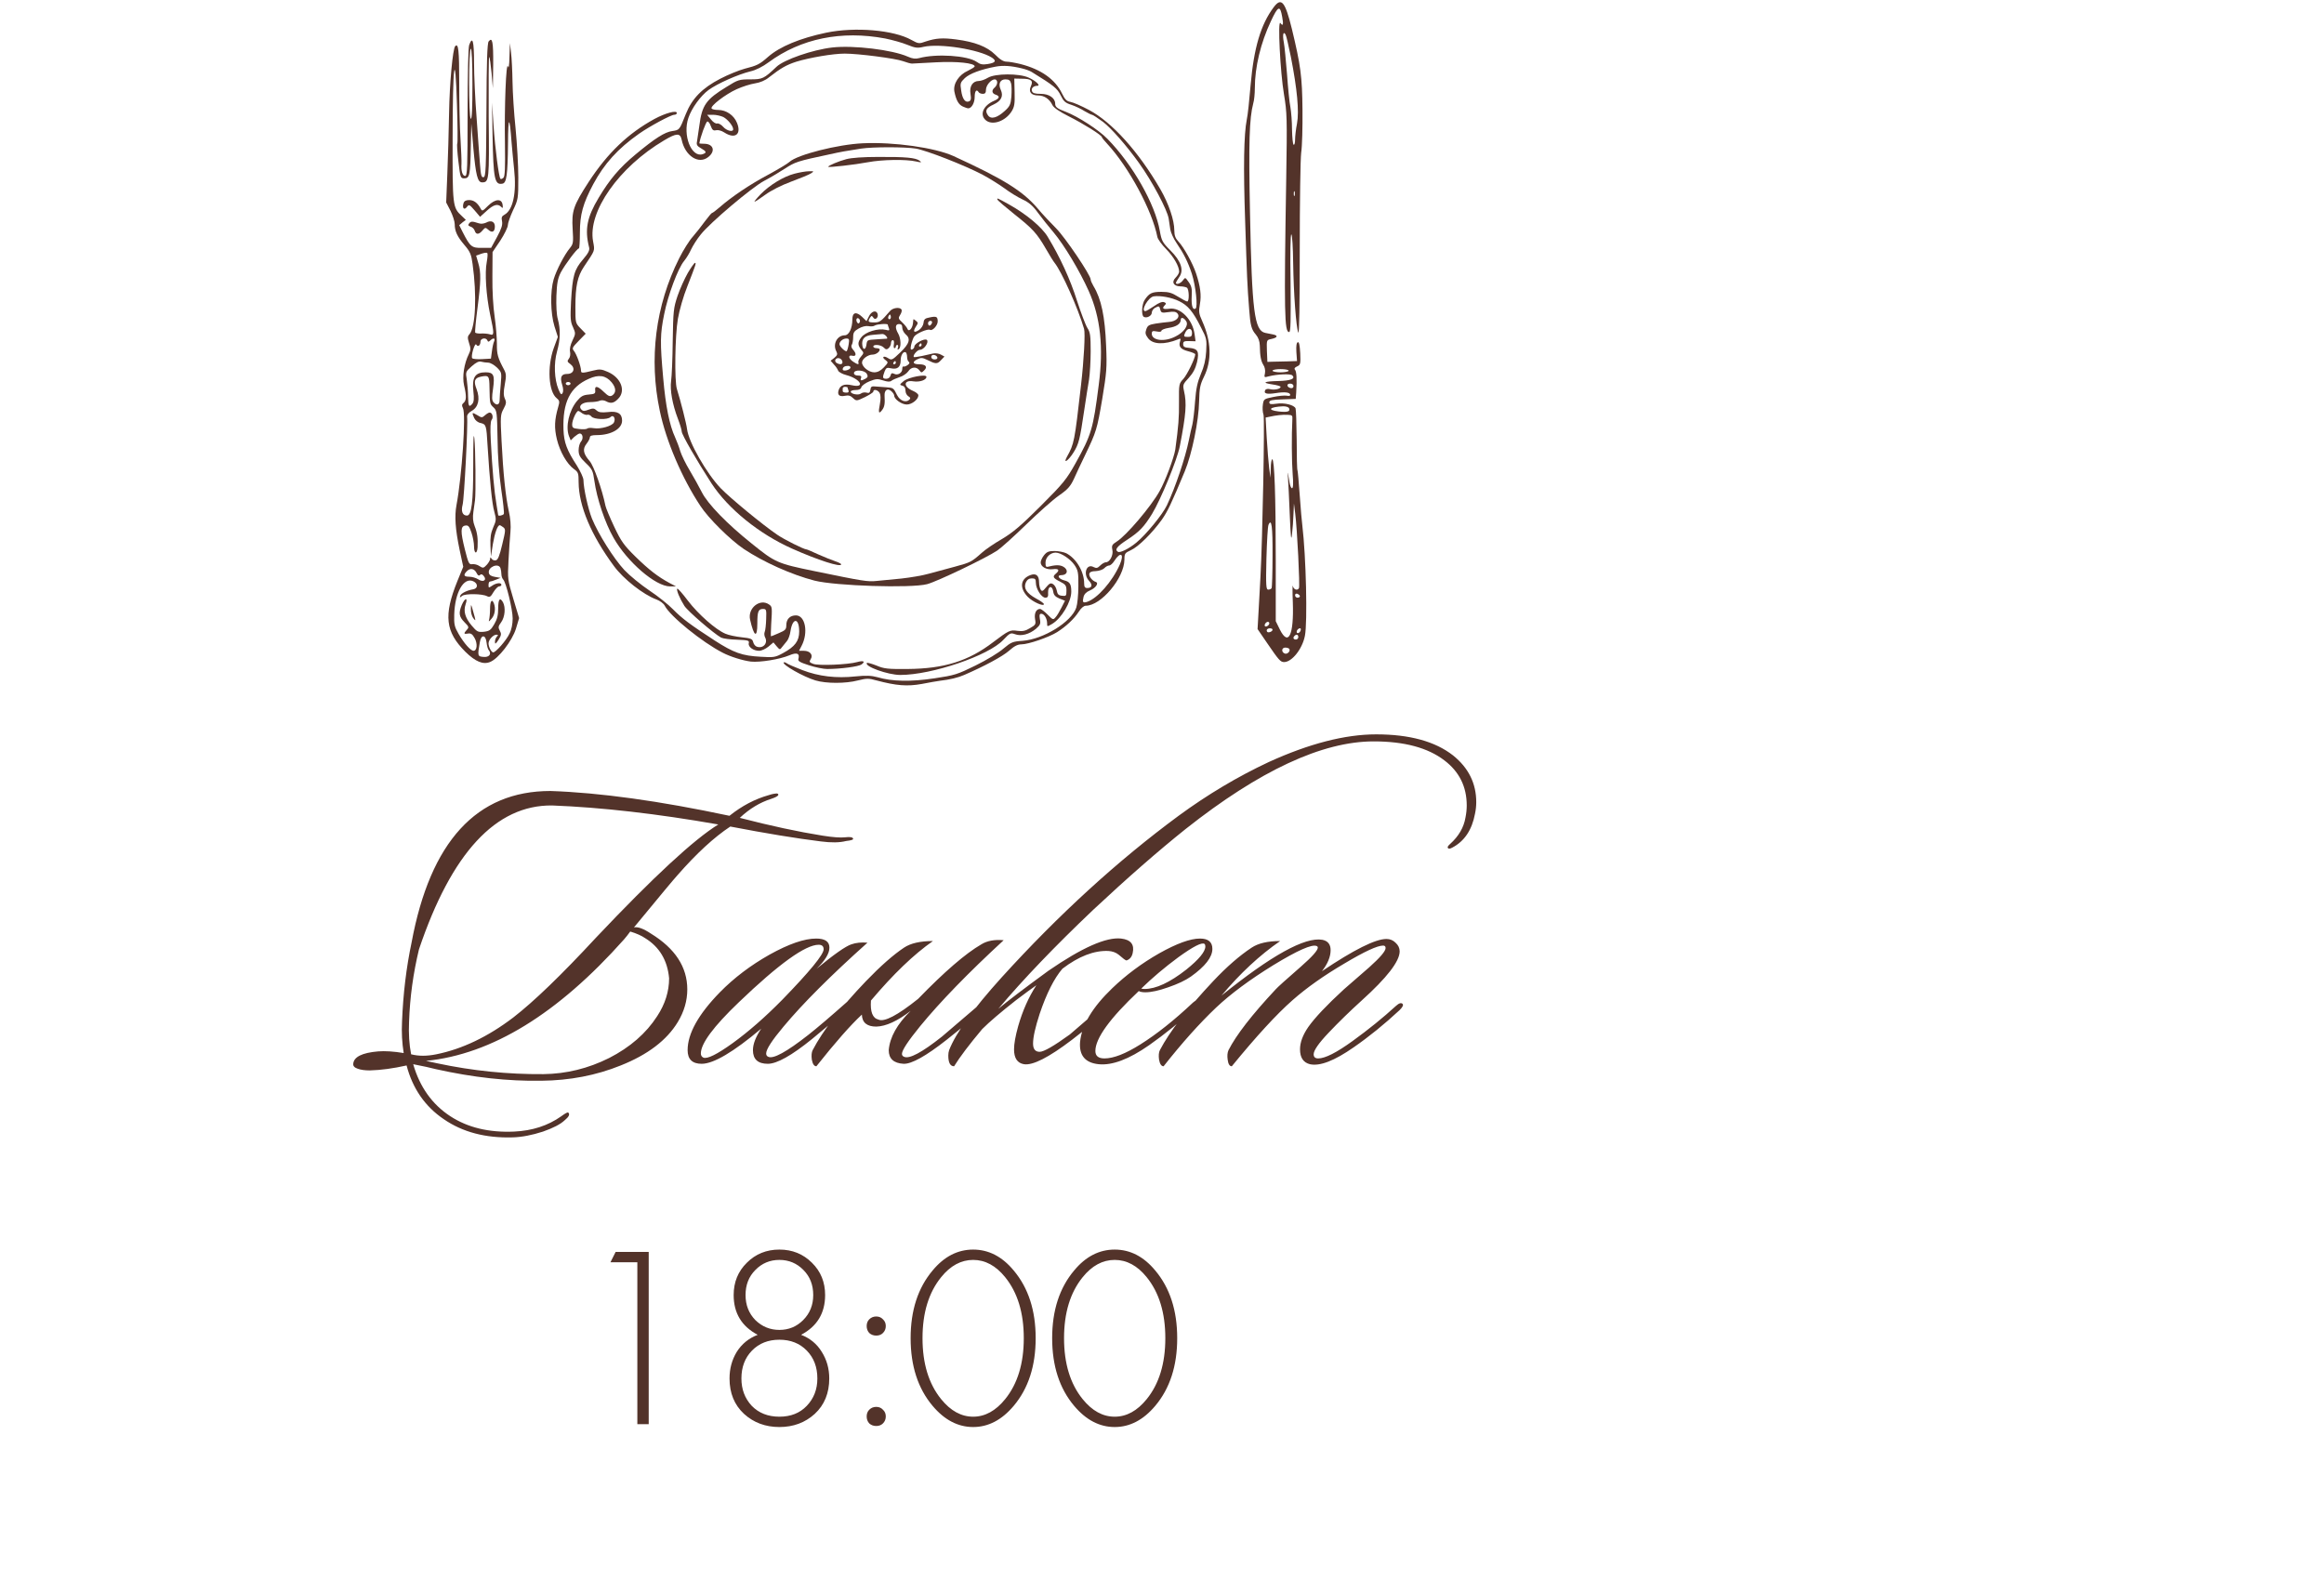
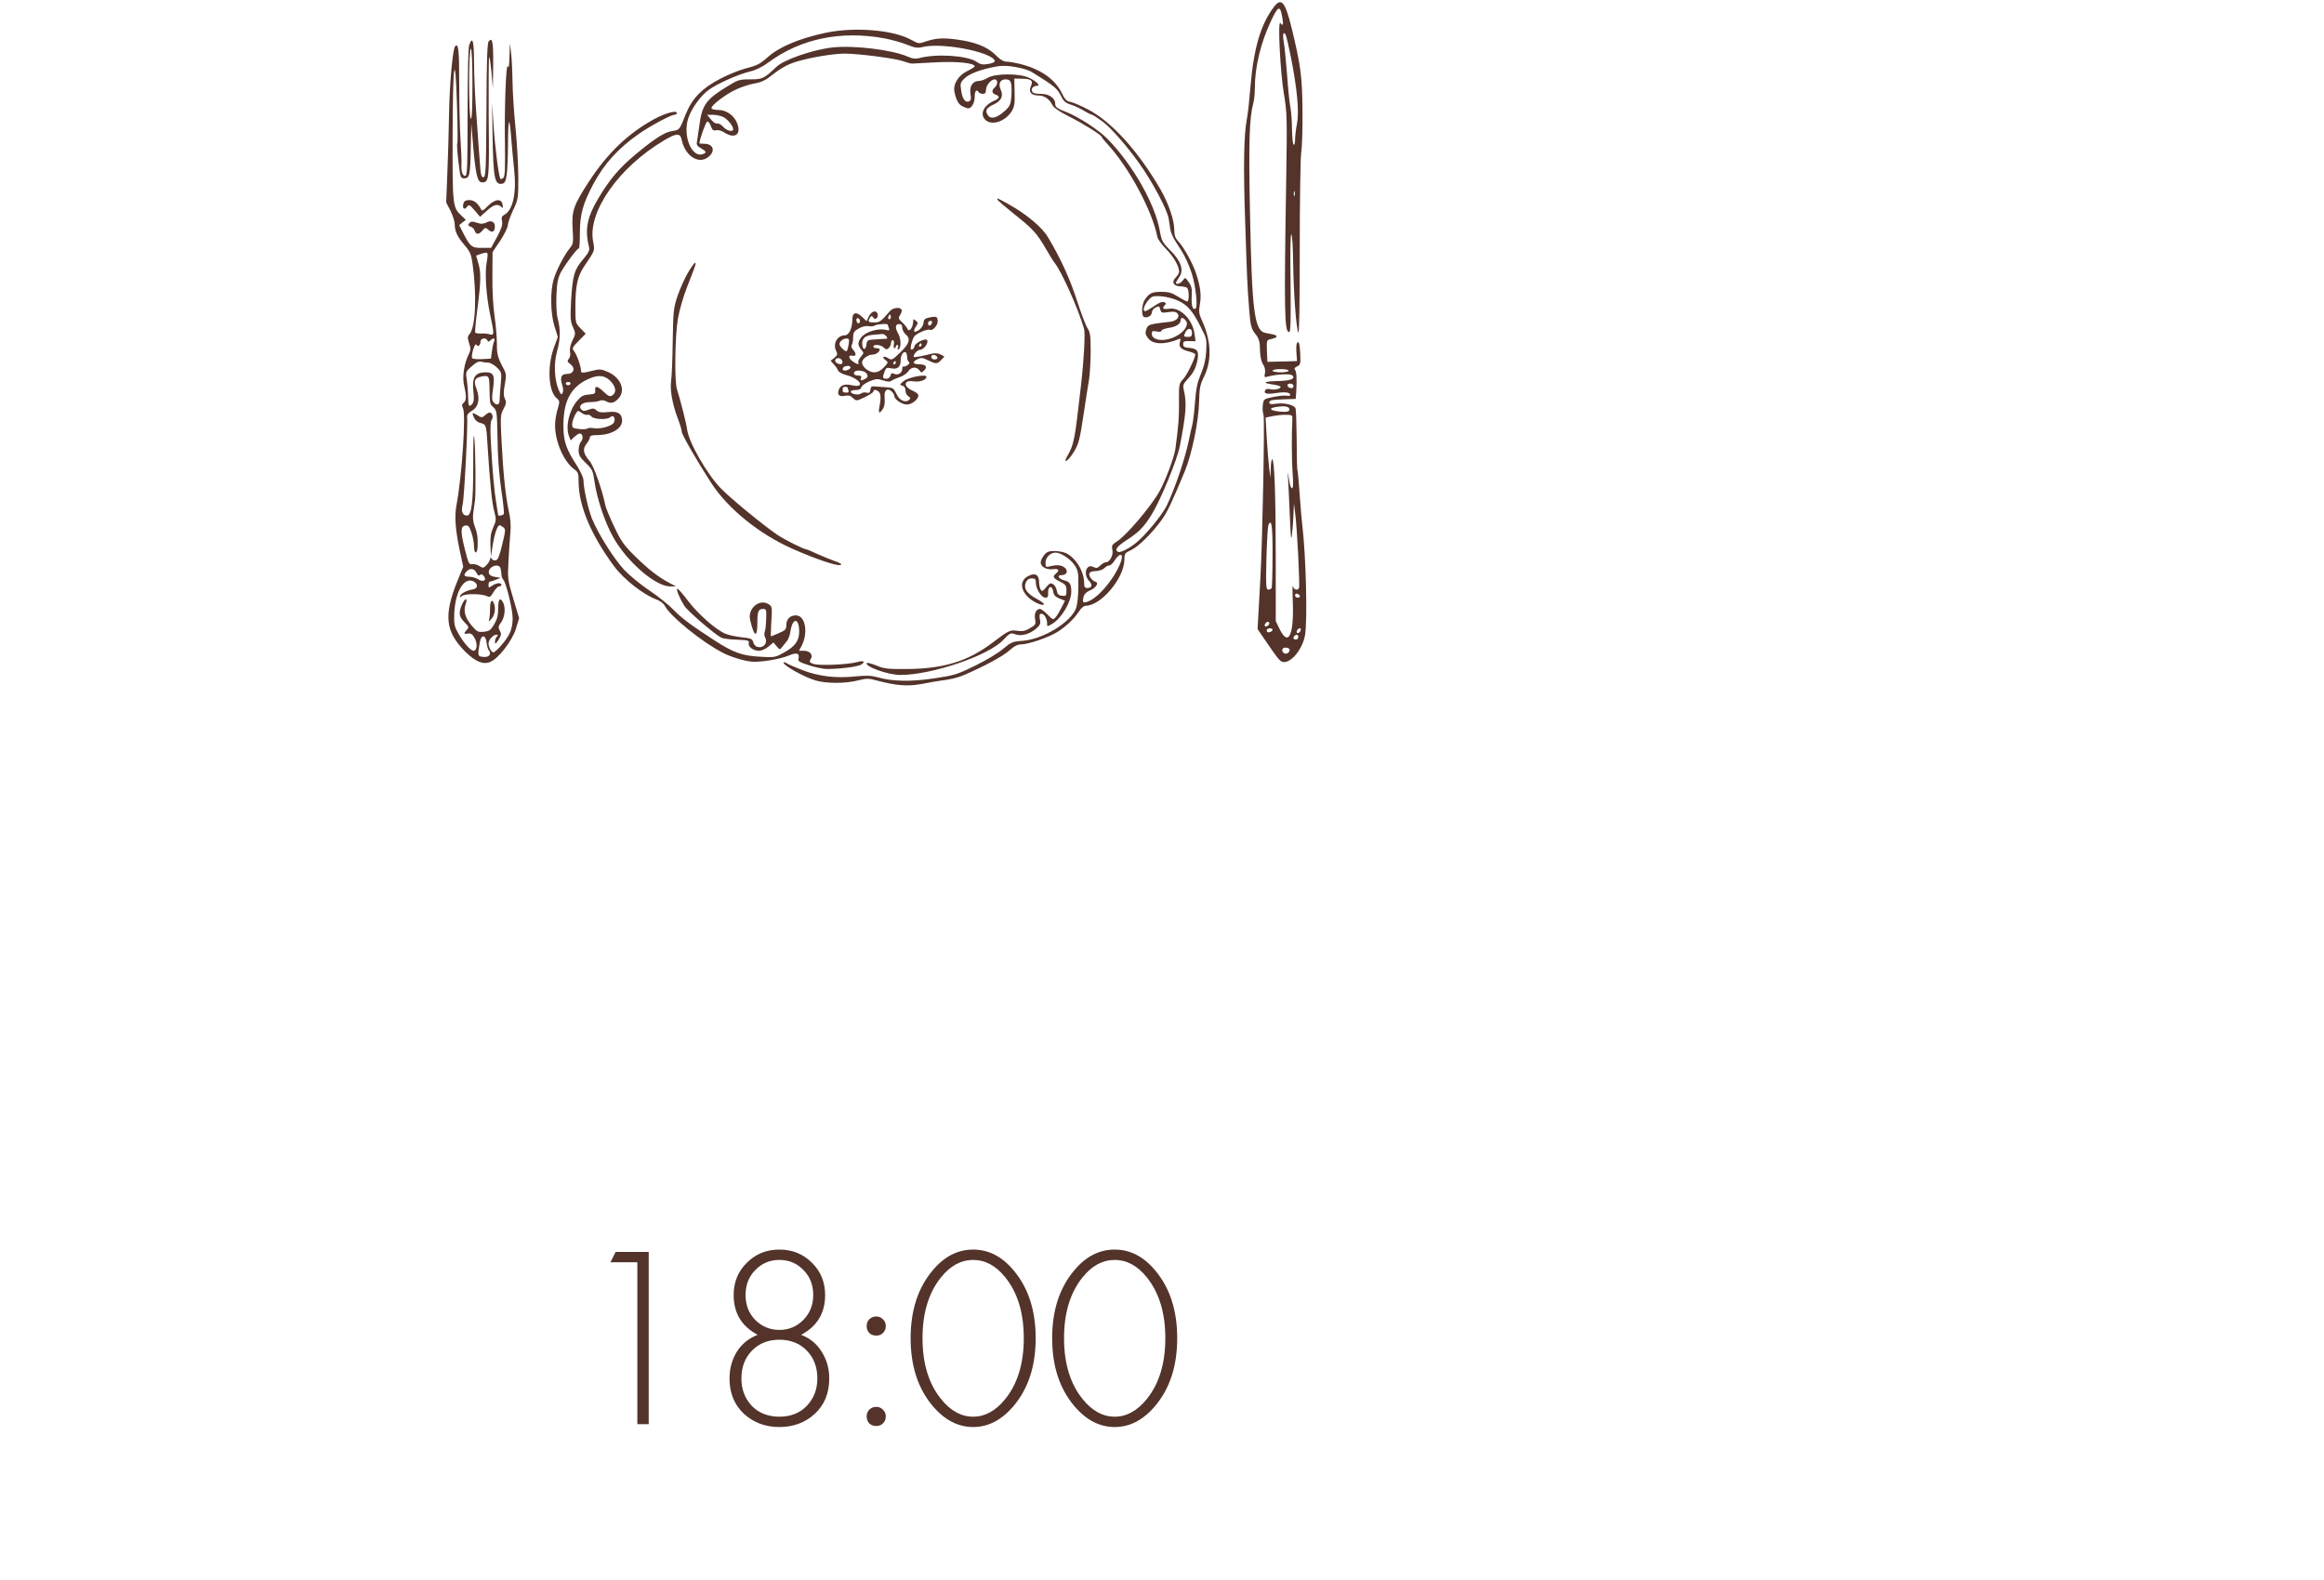
<svg xmlns="http://www.w3.org/2000/svg" width="275" height="187" viewBox="0 0 275 187" fill="none">
-   <path d="M49.579 112.354C48.894 115.191 48.503 118.045 48.405 120.915C48.34 122.35 48.421 123.638 48.649 124.78C49.53 125.008 50.525 125.008 51.633 124.78C54.699 124.16 57.732 122.709 60.733 120.426C63.179 118.534 66.44 115.387 70.517 110.984C77.3 103.809 82.127 99.341 84.997 97.58C77.757 96.308 71.202 95.558 65.331 95.33C58.678 95.264 53.427 100.939 49.579 112.354ZM77.757 120.279C78.703 118.844 79.176 117.344 79.176 115.778C78.98 113.658 78.034 112.077 76.338 111.033C75.915 110.74 75.327 110.479 74.577 110.25C74.316 110.609 74.072 110.919 73.844 111.18C66.016 119.986 58.205 124.78 50.41 125.562C50.737 125.628 51.193 125.726 51.78 125.856C55.922 126.737 60.097 127.161 64.304 127.128C67.011 127.095 69.604 126.459 72.082 125.22C74.561 123.948 76.453 122.301 77.757 120.279ZM48.698 111.571C50.916 99.602 56.395 93.617 65.136 93.617C70.974 93.813 78.034 94.791 86.318 96.553C87.786 95.379 89.335 94.563 90.966 94.107C91.161 94.041 91.341 93.992 91.504 93.96C91.7 93.927 91.846 93.911 91.944 93.911C92.075 93.944 92.124 94.009 92.091 94.107C92.026 94.237 91.748 94.384 91.259 94.547C89.922 94.971 88.683 95.721 87.541 96.797C91.194 97.743 94.455 98.444 97.325 98.901C98.565 99.097 99.462 99.162 100.016 99.097C100.57 99.031 100.88 99.08 100.945 99.243C101.011 99.374 100.733 99.472 100.114 99.537C99.364 99.732 98.369 99.749 97.13 99.586C94.227 99.227 90.656 98.64 86.416 97.825C84.492 99.097 82.405 101.021 80.154 103.597C79.763 104.021 78.051 106.076 75.018 109.761C75.474 109.663 76.143 109.908 77.023 110.495C79.893 112.256 81.328 114.458 81.328 117.099C81.328 118.436 80.953 119.725 80.203 120.964C78.899 123.116 76.648 124.829 73.452 126.101C70.549 127.275 67.419 127.878 64.059 127.911C60.113 127.976 55.955 127.519 51.585 126.541C50.965 126.378 50.068 126.182 48.894 125.954C49.677 128.661 51.144 130.715 53.297 132.118C55.352 133.455 57.863 134.058 60.831 133.928C62.983 133.83 64.842 133.227 66.408 132.118C66.897 131.759 67.174 131.612 67.239 131.678C67.468 131.873 67.321 132.183 66.799 132.607C66.31 133.064 65.462 133.504 64.255 133.928C62.95 134.352 61.76 134.58 60.684 134.613C57.455 134.711 54.732 133.993 52.514 132.46C50.296 130.96 48.829 128.84 48.111 126.101C46.513 126.459 45.062 126.655 43.757 126.688C43.17 126.688 42.697 126.622 42.339 126.492C41.947 126.362 41.768 126.166 41.8 125.905C41.866 125.09 42.844 124.6 44.736 124.437C45.584 124.372 46.595 124.437 47.769 124.633C47.573 123.426 47.508 122.187 47.573 120.915C47.704 117.621 48.079 114.506 48.698 111.571ZM102.647 111.571C98.309 115.452 94.999 118.763 92.716 121.502C91.346 123.133 90.661 124.193 90.661 124.682C90.661 124.878 90.743 125.008 90.906 125.073C91.493 125.367 93.075 124.503 95.651 122.481C96.727 121.633 98.276 120.312 100.298 118.518C100.559 118.257 100.755 118.241 100.885 118.469C100.983 118.665 100.902 118.877 100.641 119.105C99.01 120.54 97.494 121.828 96.091 122.97C93.678 124.927 91.933 125.905 90.857 125.905C89.683 125.905 89.096 125.367 89.096 124.291C89.096 123.573 89.422 122.725 90.074 121.747C86.78 124.519 84.432 125.905 83.029 125.905C81.921 125.905 81.366 125.367 81.366 124.291C81.366 122.334 82.638 120.051 85.182 117.442C86.845 115.746 88.802 114.262 91.052 112.99C93.335 111.718 95.178 111.082 96.581 111.082C97.624 111.082 98.146 111.441 98.146 112.158C98.146 112.843 97.64 113.675 96.629 114.653C98.684 112.957 100.054 111.995 100.739 111.767C101.293 111.571 101.929 111.506 102.647 111.571ZM96.874 111.816C95.308 111.816 92.161 114.082 87.432 118.616C84.432 121.486 82.932 123.508 82.932 124.682C82.932 124.91 83.029 125.073 83.225 125.171C83.682 125.367 84.84 124.796 86.698 123.459C88.59 122.089 90.547 120.377 92.569 118.322C95.83 114.963 97.461 112.974 97.461 112.354C97.461 111.995 97.265 111.816 96.874 111.816ZM103.06 118.42C102.962 119.757 103.256 120.507 103.941 120.67C104.626 120.997 106.191 120.181 108.637 118.224C111.768 114.996 114.263 112.843 116.122 111.767C116.807 111.343 117.687 111.18 118.764 111.278C114.556 115.159 111.263 118.551 108.882 121.453C107.447 123.214 106.729 124.307 106.729 124.731C106.729 124.894 106.811 125.008 106.974 125.073C107.593 125.367 109.094 124.568 111.474 122.676C111.54 122.611 113.121 121.257 116.22 118.616C116.513 118.42 116.725 118.387 116.856 118.518C117.019 118.681 116.97 118.86 116.709 119.056C115.568 120.165 114.002 121.502 112.013 123.068C109.567 124.992 107.871 125.938 106.925 125.905C105.751 125.84 105.164 125.302 105.164 124.291C105.294 122.758 106.158 121.209 107.757 119.643C106.191 120.85 104.838 121.469 103.696 121.502C102.587 121.502 102.017 121.029 101.984 120.083C100.647 121.323 98.853 123.361 96.603 126.198C96.342 126.198 96.162 125.938 96.064 125.416C95.999 124.927 96.032 124.551 96.162 124.291C97.369 121.975 99.473 119.252 102.473 116.121C104.202 114.327 105.702 113.006 106.974 112.158C107.757 111.636 108.898 111.376 110.398 111.376C108.148 112.941 105.702 115.289 103.06 118.42ZM174.538 96.308C174.179 98.232 173.282 99.569 171.847 100.319C171.554 100.483 171.375 100.483 171.309 100.319C171.277 100.222 171.375 100.075 171.603 99.879C172.614 98.966 173.217 97.922 173.413 96.748C173.511 96.259 173.56 95.786 173.56 95.33C173.56 93.112 172.679 91.334 170.918 89.997C168.961 88.497 166.173 87.747 162.553 87.747C156.454 87.747 149.034 91.204 140.294 98.118C137.032 100.727 133.396 103.907 129.384 107.658C124.818 111.995 121.068 115.909 118.133 119.399C119.176 118.518 121.149 117.018 124.052 114.898C128.031 112.158 130.901 110.886 132.662 111.082C133.804 111.212 134.26 111.783 134.032 112.794C133.934 113.251 133.689 113.544 133.298 113.675C133.2 113.675 132.89 113.447 132.369 112.99C132.042 112.729 131.635 112.582 131.146 112.55C129.45 112.484 127.64 113.186 125.715 114.653C124.737 115.795 123.84 117.572 123.025 119.986C122.503 121.584 122.242 122.758 122.242 123.508C122.242 124.16 122.503 124.486 123.025 124.486C123.514 124.486 124.704 123.801 126.596 122.432C127.868 121.323 129.417 120.002 131.243 118.469C131.439 118.273 131.618 118.257 131.781 118.42C131.945 118.583 131.896 118.795 131.635 119.056C129.939 120.589 128.341 121.926 126.841 123.068C124.101 125.155 122.209 126.117 121.166 125.954C120.383 125.823 119.992 125.236 119.992 124.193C119.992 123.54 120.155 122.627 120.481 121.453C121.003 119.627 121.72 118.012 122.633 116.61C122.112 116.969 121.312 117.556 120.236 118.371C118.41 119.806 117.073 120.948 116.225 121.796C114.692 123.622 113.583 125.09 112.898 126.198C112.442 126.198 112.213 125.774 112.213 124.927C112.213 124.698 112.246 124.486 112.311 124.291C113.094 122.269 115.165 119.399 118.524 115.681C125.275 108.245 132.254 101.869 139.462 96.553C142.886 94.041 146.441 91.921 150.127 90.193C154.921 88.008 159.161 86.915 162.846 86.915C166.792 86.915 169.825 87.747 171.945 89.41C173.772 90.878 174.685 92.721 174.685 94.938C174.685 95.395 174.636 95.851 174.538 96.308ZM143.461 112.305C143.461 113.283 142.613 114.376 140.917 115.583C140.264 116.039 139.367 116.463 138.226 116.855C137.117 117.246 136.22 117.442 135.535 117.442C135.177 117.442 134.916 117.393 134.753 117.295C131.328 120.524 129.616 122.888 129.616 124.388C129.616 124.975 129.975 125.269 130.692 125.269C131.768 125.269 133.187 124.715 134.948 123.606C136.873 122.399 138.944 120.752 141.161 118.665C141.487 118.371 141.716 118.306 141.846 118.469C141.977 118.632 141.895 118.86 141.602 119.154C139.71 120.882 137.835 122.399 135.976 123.704C133.595 125.367 131.605 126.117 130.007 125.954C128.409 125.791 127.675 124.91 127.806 123.312C128.002 121.323 129.274 119.203 131.622 116.952C133.252 115.387 135.095 114.017 137.15 112.843C139.237 111.669 140.851 111.082 141.993 111.082C142.971 111.082 143.461 111.49 143.461 112.305ZM142.531 111.718C142.237 111.49 141.21 112.011 139.449 113.283C137.818 114.49 136.351 115.729 135.046 117.001C135.144 117.034 135.274 117.05 135.438 117.05C136.775 117.05 138.422 116.284 140.379 114.751C141.879 113.544 142.629 112.631 142.629 112.012C142.629 111.881 142.596 111.783 142.531 111.718ZM165.964 118.811C166.095 118.942 165.981 119.187 165.622 119.545C163.796 121.241 161.985 122.709 160.192 123.948C157.909 125.546 156.18 126.215 155.006 125.954C154.223 125.758 153.832 125.171 153.832 124.193C153.832 123.377 154.158 122.497 154.81 121.551C155.593 120.442 156.996 118.958 159.018 117.099C160.029 116.219 161.04 115.338 162.051 114.458C163.323 113.316 163.959 112.566 163.959 112.207C163.959 112.012 163.861 111.914 163.665 111.914C162.98 111.914 161.464 112.615 159.115 114.017C156.669 115.452 154.615 116.904 152.951 118.371C151.06 120.034 148.663 122.644 145.76 126.198C145.499 126.198 145.336 125.938 145.271 125.416C145.206 124.959 145.238 124.584 145.369 124.291C146.282 122.497 148.141 120.1 150.946 117.099C151.141 116.871 152.136 115.974 153.93 114.409C155.267 113.235 155.936 112.484 155.936 112.158C155.936 112.06 155.887 111.995 155.789 111.963C155.234 111.734 153.539 112.484 150.701 114.213C147.896 115.941 145.63 117.621 143.901 119.252C141.944 121.111 139.873 123.426 137.688 126.198C137.427 126.198 137.248 125.938 137.15 125.416C137.085 124.927 137.118 124.551 137.248 124.291C138.389 122.105 140.493 119.382 143.559 116.121C145.157 114.425 146.673 113.104 148.108 112.158C148.891 111.636 150.016 111.376 151.484 111.376C149.07 113.039 146.755 115.191 144.537 117.833C150.44 113.071 154.419 110.87 156.474 111.229C157.126 111.359 157.452 111.767 157.452 112.452C157.452 113.235 157.11 114.066 156.425 114.947C160.208 112.403 162.752 111.131 164.056 111.131C164.48 111.131 164.839 111.278 165.133 111.571C165.459 111.865 165.622 112.207 165.622 112.599C165.622 113.773 164.122 115.713 161.121 118.42C159.719 119.692 158.414 120.964 157.208 122.236C156.033 123.475 155.446 124.323 155.446 124.78C155.446 125.106 155.626 125.269 155.985 125.269C156.8 125.269 158.153 124.584 160.045 123.214C161.937 121.845 163.649 120.458 165.182 119.056C165.54 118.73 165.801 118.648 165.964 118.811Z" fill="#53332A" />
  <path d="M75.417 168.559V149.391H72.237L72.849 148.168H76.762V168.559H75.417ZM94.794 157.981C95.853 158.389 96.669 159.062 97.239 159.999C97.83 160.936 98.126 161.986 98.126 163.148C98.126 164.88 97.555 166.276 96.414 167.336C95.273 168.375 93.876 168.895 92.226 168.895C90.575 168.895 89.179 168.375 88.038 167.336C86.896 166.276 86.326 164.88 86.326 163.148C86.326 161.986 86.611 160.936 87.182 159.999C87.773 159.062 88.598 158.389 89.658 157.981C87.763 156.983 86.815 155.413 86.815 153.274C86.815 151.745 87.335 150.471 88.374 149.452C89.413 148.413 90.697 147.893 92.226 147.893C93.754 147.893 95.038 148.413 96.078 149.452C97.117 150.471 97.637 151.745 97.637 153.274C97.637 155.413 96.689 156.983 94.794 157.981ZM89.383 156.239C90.178 157.013 91.125 157.401 92.226 157.401C93.326 157.401 94.264 157.013 95.038 156.239C95.833 155.444 96.23 154.456 96.23 153.274C96.23 152.071 95.843 151.083 95.069 150.308C94.294 149.513 93.347 149.116 92.226 149.116C91.105 149.116 90.157 149.513 89.383 150.308C88.608 151.083 88.221 152.071 88.221 153.274C88.221 154.456 88.608 155.444 89.383 156.239ZM88.955 166.388C89.79 167.244 90.881 167.672 92.226 167.672C93.571 167.672 94.651 167.244 95.466 166.388C96.302 165.512 96.719 164.432 96.719 163.148C96.719 161.803 96.302 160.702 95.466 159.846C94.631 158.99 93.55 158.562 92.226 158.562C90.901 158.562 89.821 158.99 88.985 159.846C88.15 160.702 87.732 161.803 87.732 163.148C87.732 164.432 88.14 165.512 88.955 166.388ZM102.86 157.767C102.656 157.543 102.554 157.268 102.554 156.942C102.554 156.616 102.656 156.351 102.86 156.147C103.084 155.923 103.359 155.811 103.685 155.811C104.011 155.811 104.276 155.923 104.48 156.147C104.704 156.351 104.816 156.616 104.816 156.942C104.816 157.268 104.704 157.543 104.48 157.767C104.276 157.971 104.011 158.073 103.685 158.073C103.359 158.073 103.084 157.971 102.86 157.767ZM102.86 168.467C102.656 168.243 102.554 167.968 102.554 167.641C102.554 167.315 102.656 167.05 102.86 166.847C103.084 166.622 103.359 166.51 103.685 166.51C104.011 166.51 104.276 166.622 104.48 166.847C104.704 167.05 104.816 167.315 104.816 167.641C104.816 167.968 104.704 168.243 104.48 168.467C104.276 168.671 104.011 168.773 103.685 168.773C103.359 168.773 103.084 168.671 102.86 168.467ZM110.354 150.369C111.719 148.719 113.319 147.893 115.153 147.893C116.987 147.893 118.587 148.719 119.953 150.369C121.685 152.428 122.551 155.098 122.551 158.379C122.551 161.66 121.685 164.33 119.953 166.388C118.547 168.059 116.947 168.895 115.153 168.895C113.36 168.895 111.76 168.059 110.354 166.388C108.621 164.33 107.755 161.66 107.755 158.379C107.755 155.098 108.621 152.428 110.354 150.369ZM111.363 165.593C112.483 166.979 113.747 167.672 115.153 167.672C116.559 167.672 117.823 166.979 118.944 165.593C120.411 163.779 121.145 161.375 121.145 158.379C121.145 155.383 120.411 152.978 118.944 151.164C117.843 149.799 116.58 149.116 115.153 149.116C113.727 149.116 112.463 149.799 111.363 151.164C109.895 152.978 109.162 155.383 109.162 158.379C109.162 161.375 109.895 163.779 111.363 165.593ZM127.102 150.369C128.467 148.719 130.067 147.893 131.901 147.893C133.735 147.893 135.335 148.719 136.701 150.369C138.433 152.428 139.299 155.098 139.299 158.379C139.299 161.66 138.433 164.33 136.701 166.388C135.294 168.059 133.695 168.895 131.901 168.895C130.108 168.895 128.508 168.059 127.102 166.388C125.369 164.33 124.503 161.66 124.503 158.379C124.503 155.098 125.369 152.428 127.102 150.369ZM128.11 165.593C129.231 166.979 130.495 167.672 131.901 167.672C133.307 167.672 134.571 166.979 135.692 165.593C137.159 163.779 137.893 161.375 137.893 158.379C137.893 155.383 137.159 152.978 135.692 151.164C134.591 149.799 133.328 149.116 131.901 149.116C130.474 149.116 129.211 149.799 128.11 151.164C126.643 152.978 125.909 155.383 125.909 158.379C125.909 161.375 126.643 163.779 128.11 165.593Z" fill="#53332A" />
  <path d="M150.714 0.859C149.19 2.897 148.37 5.66 147.989 10.041C147.837 11.832 147.646 13.68 147.532 14.157C147.189 15.89 147.113 19.739 147.342 26.254C147.551 32.636 147.589 33.818 147.818 36.656C147.951 38.504 148.085 38.999 148.599 39.59C148.904 39.952 149.056 40.371 149.075 40.905C149.094 42.143 149.209 42.733 149.494 43.191C149.666 43.438 149.742 43.839 149.685 44.162C149.571 44.677 149.59 44.696 150.123 44.543C151.171 44.277 152.714 44.219 152.924 44.429C153.324 44.829 152.733 45.058 151.266 45.096C149.552 45.134 149.247 45.305 150.561 45.496C151.095 45.572 151.533 45.706 151.533 45.782C151.533 46.029 150.847 46.182 150.333 46.068C150.047 45.991 149.799 46.029 149.723 46.163C149.475 46.582 149.914 46.696 150.961 46.525C152.047 46.353 152.676 46.429 152.676 46.753C152.676 46.849 152.485 46.887 152.257 46.83C152.009 46.791 151.304 46.849 150.676 46.982C149.571 47.211 149.533 47.23 149.437 47.877C149.38 48.239 149.399 48.792 149.513 49.097C149.666 49.592 149.399 63.766 149.151 68.262C149.113 69.043 149.018 70.758 148.942 72.073L148.809 74.454L149.914 76.073C151.323 78.131 151.514 78.359 151.952 78.359C152.866 78.359 154.105 76.816 154.41 75.254C154.734 73.654 154.543 65.862 154.105 62.185C154.048 61.823 153.914 60.242 153.8 58.66C153.686 57.079 153.571 55.745 153.533 55.669C153.476 55.612 153.438 53.993 153.438 52.069C153.419 50.163 153.362 48.468 153.305 48.335C153.152 47.934 151.971 47.63 151.038 47.782C150.352 47.877 150.199 47.839 150.199 47.611C150.199 47.382 150.523 47.306 151.762 47.268L153.324 47.211L153.381 46.449C153.476 44.848 153.419 43.991 153.248 43.781C153.114 43.629 153.19 43.496 153.495 43.362C153.876 43.191 153.914 43.057 153.857 41.8C153.8 40.867 153.724 40.447 153.571 40.505C153.419 40.543 153.362 40.943 153.4 41.648L153.476 42.733L152.314 42.772C151.666 42.791 150.885 42.81 150.561 42.81L149.971 42.829L149.914 41.533C149.875 40.238 149.875 40.238 150.428 40.123C151.152 39.971 151.285 39.723 150.676 39.59C150.409 39.533 149.99 39.457 149.723 39.4C148.428 39.133 148.142 36.866 147.913 25.206C147.742 16.824 147.837 13.985 148.294 12.252C148.408 11.889 148.485 11.07 148.485 10.442C148.485 7.946 149.171 5.088 150.39 2.497C151.247 0.668 151.476 0.592 151.723 2.002C151.895 2.897 151.819 3.164 151.514 2.726C151.171 2.25 151.495 8.594 151.933 11.166C152.295 13.337 152.314 13.985 152.2 21.11C151.933 37.094 151.99 39.304 152.543 39.304C152.733 39.304 152.752 37.952 152.714 33.475C152.657 30.007 152.695 27.683 152.809 27.74C152.905 27.797 153 29.283 153.019 31.055C153.076 34.713 153.362 38.733 153.629 39.361C153.743 39.628 153.8 36.047 153.8 29.588C153.8 23.987 153.876 18.786 153.971 18.062C154.086 17.319 154.143 15.052 154.124 13.014C154.086 9.07 153.914 7.755 152.866 3.412C152.066 0.173 151.628 -0.36 150.714 0.859ZM152.752 6.746C153.495 10.537 153.743 13.166 153.476 14.614C153.343 15.281 153.248 16.138 153.248 16.519C153.248 16.919 153.171 17.186 153.076 17.129C152.981 17.071 152.905 16.271 152.886 15.357C152.886 14.423 152.79 13.242 152.695 12.69C152.581 12.156 152.409 10.403 152.295 8.784C152.162 7.184 152.009 5.488 151.914 5.012C151.742 4.117 151.857 3.621 152.123 4.098C152.219 4.25 152.485 5.45 152.752 6.746ZM153.19 23.149C153.133 23.282 153.095 23.187 153.095 22.92C153.095 22.654 153.133 22.558 153.19 22.672C153.228 22.806 153.228 23.035 153.19 23.149ZM152.485 43.877C152.485 43.972 152.066 44.067 151.533 44.067C151.019 44.067 150.58 43.972 150.58 43.877C150.58 43.762 151.019 43.686 151.533 43.686C152.066 43.686 152.485 43.762 152.485 43.877ZM153.057 45.706C153.057 45.877 152.924 45.972 152.733 45.934C152.257 45.839 152.2 45.401 152.657 45.401C152.886 45.401 153.057 45.515 153.057 45.706ZM152.543 48.335C152.695 48.716 152.333 48.811 151.285 48.697C149.875 48.525 150.218 48.163 151.838 48.087C152.2 48.087 152.485 48.182 152.543 48.335ZM152.924 49.687C152.828 51.421 152.847 54.66 152.962 56.108C153.057 57.231 153.019 57.784 152.886 57.784C152.79 57.784 152.657 57.498 152.6 57.155C152.371 55.765 152.333 55.631 152.409 56.546C152.447 57.06 152.543 59.041 152.619 60.928C152.733 63.652 152.79 64.128 152.886 63.214C152.962 62.585 153.038 61.518 153.057 60.832L153.114 59.594L153.267 60.813C153.495 62.585 153.838 69.405 153.705 69.615C153.514 69.939 153.076 69.786 152.981 69.348C152.943 69.12 152.924 69.996 152.981 71.31C153.114 75.159 152.466 76.531 151.457 74.53L150.961 73.52V66.376C150.961 58.718 150.809 54.355 150.542 54.355C150.466 54.355 150.371 54.85 150.371 55.441L150.333 56.546L150.18 55.403C150.104 54.774 149.971 53.174 149.894 51.84L149.761 49.42L150.218 49.325C150.98 49.154 151.781 49.059 152.39 49.097C152.905 49.116 152.962 49.173 152.924 49.687ZM150.58 65.766C150.58 67.786 150.523 69.52 150.466 69.615C150.409 69.71 150.237 69.786 150.066 69.786C149.818 69.786 149.78 69.329 149.856 66.109C149.914 64.109 150.009 62.299 150.104 62.109C150.466 61.289 150.599 62.318 150.58 65.766ZM153.819 70.567C153.819 70.663 153.686 70.739 153.533 70.739C153.381 70.739 153.248 70.606 153.248 70.453C153.248 70.282 153.362 70.225 153.533 70.282C153.686 70.358 153.819 70.472 153.819 70.567ZM150.199 73.768C150.199 73.997 149.818 74.244 149.685 74.111C149.552 73.978 149.799 73.597 150.028 73.597C150.123 73.597 150.199 73.673 150.199 73.768ZM150.58 74.53C150.58 74.759 150.047 74.949 149.933 74.759C149.875 74.663 149.875 74.549 149.952 74.473C150.123 74.302 150.58 74.34 150.58 74.53ZM153.895 74.644C153.781 74.949 153.438 75.044 153.438 74.778C153.438 74.568 153.648 74.359 153.838 74.359C153.933 74.359 153.952 74.492 153.895 74.644ZM153.629 75.406C153.629 75.559 153.495 75.692 153.343 75.692C153.038 75.692 152.962 75.464 153.19 75.254C153.4 75.025 153.629 75.102 153.629 75.406ZM152.562 76.797C152.733 77.064 152.333 77.464 152.028 77.35C151.59 77.178 151.647 76.645 152.085 76.645C152.295 76.645 152.505 76.721 152.562 76.797Z" fill="#53332A" />
  <path d="M97.769 3.868C94.682 4.516 92.282 5.507 90.891 6.726C89.881 7.621 89.596 7.755 88.11 8.136C87.462 8.307 86.147 8.841 85.233 9.317C83.099 10.422 81.899 11.641 81.156 13.489C80.394 15.413 80.413 15.375 79.556 15.509C78.679 15.623 77.498 16.366 75.212 18.271C73.307 19.852 72.145 21.224 70.849 23.396C69.459 25.701 69.173 27.149 69.706 29.264C69.801 29.607 69.63 29.95 68.982 30.712C67.953 31.912 67.744 32.636 67.572 35.684C67.477 37.646 67.496 38.084 67.801 38.713C68.125 39.456 68.125 39.494 67.744 40.294C67.496 40.809 67.382 41.304 67.458 41.647C67.515 41.952 67.458 42.295 67.306 42.466C67.096 42.733 67.115 42.828 67.496 43.095C68.125 43.571 67.896 44.257 67.115 44.257C66.41 44.257 66.239 44.638 66.525 45.553C66.658 45.953 66.677 46.334 66.563 46.524C66.429 46.772 66.334 46.676 66.086 46.086C65.591 44.886 65.515 43.019 65.915 41.59C66.315 40.161 66.334 38.999 66.01 37.78C65.858 37.265 65.801 36.179 65.839 35.017C65.896 33.493 66.01 32.941 66.353 32.255C66.849 31.321 68.277 29.397 68.506 29.397C68.563 29.397 68.62 28.559 68.62 27.53C68.62 25.396 68.982 24.082 70.201 21.796C71.516 19.357 73.097 17.604 75.612 15.832C76.888 14.937 79.403 13.585 79.784 13.585C79.956 13.585 80.089 13.489 80.089 13.375C80.089 13.013 78.755 13.375 77.441 14.08C74.317 15.794 71.897 18.1 69.649 21.548C67.839 24.348 67.63 24.977 67.763 27.13C67.858 28.692 67.839 28.864 67.439 29.359C66.791 30.14 65.858 31.931 65.515 33.055C65.096 34.484 65.134 37.075 65.61 38.618L66.01 39.875L65.515 41.228C64.734 43.438 64.905 46.353 65.877 47.134C66.22 47.419 66.239 47.534 66.048 48.182C65.61 49.687 65.572 50.639 65.896 51.992C66.258 53.478 67.096 54.926 67.915 55.516C68.43 55.878 68.468 56.012 68.468 57.078C68.487 59.879 69.954 63.346 72.64 66.985C73.783 68.547 76.126 70.376 77.67 70.948C78.089 71.1 78.527 71.424 78.66 71.691C79.308 72.948 83.099 76.016 85.519 77.254C86.433 77.73 87.919 78.187 88.853 78.302C89.919 78.416 92.282 78.035 93.406 77.559C94.301 77.178 94.663 77.33 94.473 77.997C94.397 78.245 94.663 78.397 95.73 78.74C96.473 78.987 97.445 79.178 97.883 79.178C99.464 79.178 101.598 78.892 101.941 78.644C102.436 78.283 102.189 78.149 101.427 78.359C100.36 78.664 96.835 78.816 96.225 78.568C95.768 78.397 95.73 78.321 95.94 77.997C96.245 77.501 95.844 77.025 95.121 77.025H94.549L94.854 76.435C95.673 74.872 95.292 72.834 94.187 72.834C93.482 72.834 93.044 73.272 93.044 73.996C93.044 74.491 92.93 74.606 92.168 74.93C91.691 75.139 91.272 75.311 91.234 75.311C91.196 75.311 91.215 74.682 91.253 73.92C91.386 71.881 91.367 71.805 91.025 71.558C89.958 70.776 88.453 71.958 88.757 73.329C89.215 75.368 89.615 75.596 89.615 73.787C89.615 72.396 89.729 72.072 90.281 72.072C90.682 72.072 90.701 72.148 90.662 73.253C90.644 73.92 90.567 74.606 90.491 74.777C90.415 74.949 90.434 75.234 90.529 75.425C90.91 76.111 90.301 76.816 89.538 76.53C89.367 76.473 89.177 76.225 89.119 75.977C89.024 75.615 88.853 75.539 87.767 75.425C87.081 75.349 86.224 75.177 85.843 75.006C84.7 74.529 82.642 72.72 81.404 71.1C80.775 70.262 80.203 69.614 80.146 69.671C79.994 69.805 80.451 70.872 80.984 71.71C81.404 72.358 84.49 75.006 85.328 75.463C85.557 75.577 86.395 75.692 87.214 75.711C88.529 75.768 88.681 75.806 88.605 76.111C88.491 76.549 89.138 77.025 89.824 77.025C90.11 77.025 90.605 76.797 90.929 76.53L91.52 76.034L91.901 76.492C92.282 76.93 92.282 76.93 92.568 76.549C92.739 76.339 92.987 76.016 93.139 75.844C93.292 75.653 93.482 75.139 93.539 74.701C93.787 73.062 94.568 73.101 94.568 74.739C94.568 75.863 94.073 76.53 92.663 77.292C91.729 77.806 91.558 77.825 90.015 77.73C87.805 77.616 86.814 77.254 84.566 75.806C81.689 73.939 80.718 73.215 79.632 72.11C79.098 71.558 77.841 70.548 76.831 69.881C75.841 69.214 74.507 68.128 73.878 67.462C72.621 66.109 70.792 63.194 70.049 61.384C69.592 60.241 69.058 57.841 69.039 56.812C69.039 56.545 68.677 55.764 68.258 55.097C67.077 53.287 66.734 52.373 66.677 50.849C66.563 47.61 67.458 45.8 69.687 44.828C70.849 44.295 71.688 44.428 72.373 45.248C72.907 45.895 72.945 46.486 72.43 46.81C72.164 46.962 71.973 46.886 71.459 46.391C70.716 45.667 70.354 45.61 70.43 46.2C70.468 46.581 70.373 46.638 69.668 46.696C69.001 46.753 68.754 46.886 68.277 47.458C67.325 48.601 66.906 50.487 67.325 51.611L67.534 52.125L67.953 51.706C68.201 51.496 68.487 51.306 68.601 51.306C68.963 51.306 69.058 51.916 68.754 52.258C68.601 52.43 68.468 52.887 68.468 53.268C68.468 53.859 68.62 54.126 69.306 54.792C70.087 55.535 70.163 55.707 70.335 56.926C70.621 58.984 71.592 61.898 72.602 63.651C74.221 66.509 77.574 69.405 79.289 69.405H79.994L79.232 69.005C77.822 68.243 76.774 67.423 75.193 65.88C73.821 64.528 73.497 64.07 72.678 62.337C72.164 61.251 71.707 60.146 71.649 59.879C71.249 57.917 70.259 55.135 69.782 54.583C69.02 53.706 68.906 53.154 69.401 52.525C69.63 52.239 69.801 51.897 69.801 51.763C69.801 51.573 70.049 51.496 70.621 51.496C72.316 51.496 73.612 50.754 73.612 49.782C73.612 48.944 73.078 48.62 71.935 48.772C71.154 48.848 70.868 48.81 70.602 48.582C70.316 48.315 70.163 48.296 69.649 48.486C69.173 48.677 69.001 48.677 68.811 48.486C68.373 48.048 68.887 47.591 69.82 47.591C70.278 47.591 70.811 47.515 70.983 47.419C71.154 47.343 71.459 47.362 71.688 47.477C72.259 47.8 72.64 47.724 73.135 47.21C74.088 46.276 73.497 44.714 71.954 44.028C71.173 43.685 70.963 43.666 70.201 43.857C68.906 44.181 68.754 44.181 68.754 43.876C68.754 43.362 68.22 41.895 67.915 41.533C67.668 41.228 67.706 41.133 68.468 40.352L69.306 39.494L68.696 38.865C68.087 38.237 68.087 38.218 68.087 36.313C68.087 33.855 68.335 32.712 69.097 31.569C70.449 29.549 70.392 29.74 70.182 28.578C69.516 25.072 73.231 19.776 78.584 16.614C80.051 15.737 80.489 15.718 80.661 16.537C81.061 18.462 82.68 19.509 83.823 18.576C84.7 17.871 84.414 17.014 83.309 17.014C83.004 17.014 82.756 16.995 82.756 16.956C82.852 16.29 83.518 14.442 83.69 14.385C83.804 14.347 83.995 14.575 84.109 14.918C84.28 15.394 84.414 15.49 84.738 15.413C84.985 15.356 85.385 15.47 85.709 15.68C86.967 16.499 87.767 15.909 87.214 14.556C86.852 13.642 85.938 13.013 84.985 13.013C84.604 13.013 84.261 12.937 84.204 12.841C84.014 12.556 85.862 11.146 87.176 10.555C87.843 10.251 88.815 9.946 89.329 9.869C89.939 9.774 90.548 9.527 91.005 9.146C92.396 8.06 93.063 7.679 94.244 7.298C95.806 6.821 98.569 6.345 99.96 6.345C101.598 6.345 105.98 6.917 106.856 7.24C107.275 7.393 107.752 7.526 107.904 7.526C108.056 7.526 109.352 7.45 110.781 7.374C113.257 7.24 115.334 7.469 115.334 7.85C115.334 7.945 114.972 8.155 114.553 8.364C113.467 8.841 112.762 9.908 112.933 10.841C113.143 11.87 113.429 12.384 113.943 12.613C114.191 12.727 114.477 12.822 114.572 12.822C114.972 12.822 115.334 12.175 115.334 11.47C115.334 10.765 115.563 10.498 115.81 10.917C115.867 11.012 116.096 11.108 116.306 11.108C116.572 11.108 116.668 10.974 116.668 10.632C116.668 10.098 117.277 9.393 117.715 9.393C117.868 9.393 118.001 9.546 118.001 9.755C118.001 9.946 117.868 10.212 117.715 10.346C117.315 10.67 117.353 11.051 117.811 11.203C118.344 11.374 118.287 11.641 117.677 11.908C116.363 12.46 115.886 13.546 116.629 14.213C117.391 14.899 118.973 14.366 119.716 13.165C120.04 12.632 120.097 12.27 120.059 10.917L120.021 9.298L120.916 9.317C122.04 9.317 122.288 9.546 121.983 10.212C121.678 10.879 122.021 11.298 122.859 11.298C123.564 11.298 124.193 11.717 124.536 12.441C124.688 12.746 125.374 13.223 126.479 13.775C128.194 14.632 130.384 16.004 130.384 16.233C130.384 16.29 130.67 16.652 131.013 17.014C133.585 19.795 136.347 24.939 136.957 28.063C137.014 28.311 137.472 28.959 137.986 29.473C138.881 30.388 139.529 31.512 139.529 32.16C139.529 32.312 139.339 32.636 139.11 32.864C138.596 33.379 138.862 33.874 139.662 33.893C139.967 33.893 140.31 33.969 140.444 34.045C140.71 34.217 140.748 35.684 140.482 35.684C140.386 35.684 139.891 35.417 139.396 35.112C138.672 34.655 138.291 34.541 137.433 34.541C136.309 34.541 135.986 34.693 135.452 35.493C135.109 36.008 135.033 37.303 135.338 37.494C135.681 37.703 136.29 37.38 136.29 37.017C136.29 36.808 136.462 36.56 136.652 36.446C137.148 36.179 137.186 36.198 137.3 36.656C137.395 37.017 137.491 37.056 138.253 36.941C138.9 36.846 139.148 36.884 139.339 37.113C139.681 37.532 139.167 38.046 138.329 38.103C138.005 38.123 137.3 38.218 136.767 38.294C135.966 38.427 135.795 38.523 135.643 38.98C135.49 39.399 135.528 39.589 135.852 40.028C136.405 40.771 137.757 40.828 139.415 40.161C139.701 40.028 139.739 40.066 139.643 40.39C139.434 41.018 139.701 41.342 140.596 41.571C141.053 41.685 141.434 41.857 141.434 41.933C141.434 42.39 140.463 44.371 140.024 44.848C139.51 45.4 139.491 45.457 139.51 47.553C139.529 49.42 139.453 50.411 139.072 53.211C138.919 54.164 137.891 56.945 137.205 58.145C136.214 59.936 133.242 63.423 132.156 64.089C131.585 64.451 131.528 64.566 131.623 65.061C131.775 65.69 131.318 66.547 130.861 66.547C130.708 66.547 130.403 66.719 130.194 66.928C129.87 67.252 129.737 67.271 129.413 67.118C128.556 66.642 128.117 67.957 128.879 68.757C129.318 69.233 129.222 69.595 128.651 69.595C128.384 69.595 128.289 69.462 128.289 69.062C128.289 67.671 127.374 66.109 126.174 65.48C125.888 65.347 125.26 65.213 124.783 65.213C124.098 65.213 123.869 65.309 123.545 65.709C123.316 65.995 123.145 66.376 123.145 66.566C123.145 67.08 123.831 67.462 124.593 67.366C125.279 67.271 125.431 67.481 124.955 67.881C124.517 68.243 124.593 68.414 125.431 68.833C126.098 69.176 126.193 69.309 126.193 69.9C126.193 70.529 126.155 70.567 125.679 70.51C125.26 70.472 125.126 70.338 125.05 69.9C124.993 69.595 124.802 69.252 124.612 69.138C124.326 68.966 124.193 69.024 123.793 69.5C123.412 69.976 123.297 70.033 123.145 69.786C123.05 69.633 122.954 69.233 122.954 68.909C122.954 68.109 122.592 67.804 121.907 68.071C120.725 68.528 120.611 69.595 121.621 70.643C122.192 71.234 123.526 71.824 123.526 71.5C123.526 71.405 123.107 71.1 122.592 70.834C121.468 70.205 121.087 69.614 121.392 68.928C121.545 68.605 121.773 68.452 122.097 68.452C122.497 68.452 122.573 68.547 122.573 68.966C122.573 69.691 123.24 70.738 123.697 70.738C123.983 70.738 124.059 70.605 124.021 70.11C124.002 69.329 124.536 69.252 124.631 70.033C124.688 70.414 124.86 70.624 125.355 70.834L126.022 71.1L125.603 71.919C125.374 72.377 125.069 72.891 124.898 73.062C124.631 73.386 124.574 73.367 123.964 72.739C123.602 72.377 123.202 72.072 123.069 72.072C122.612 72.072 122.364 72.586 122.478 73.272C122.592 73.882 122.554 73.958 121.888 74.339C121.335 74.682 120.992 74.739 120.402 74.663C119.525 74.529 119.373 74.606 117.506 76.016C114.591 78.245 111.714 79.14 107.428 79.178C105.084 79.197 104.627 79.159 103.732 78.778C103.16 78.549 102.646 78.416 102.589 78.454C102.208 78.854 105.065 79.883 106.532 79.883C110.266 79.883 116.991 77.597 118.725 75.73C119.506 74.91 119.582 74.872 120.116 75.063C120.821 75.33 121.792 75.082 122.592 74.415C123.088 73.977 123.164 73.825 123.05 73.272C122.973 72.796 122.993 72.643 123.221 72.643C123.564 72.643 123.907 73.215 123.907 73.787C123.907 74.187 123.907 74.187 124.498 73.844C125.603 73.196 126.765 71.234 126.765 70.033C126.765 69.119 126.593 68.852 125.907 68.681C125.26 68.509 125.031 68.071 125.584 68.071C126.212 68.071 126.441 67.614 126.022 67.214C125.622 66.871 125.107 66.814 124.25 67.023C123.755 67.157 123.716 67.118 123.716 66.585C123.716 65.956 124.288 65.404 124.917 65.404C125.526 65.404 126.65 66.147 127.146 66.871C127.565 67.5 127.622 67.747 127.603 69.386C127.603 70.395 127.489 71.519 127.355 71.919C126.784 73.615 123.469 75.653 121.011 75.844C119.83 75.92 119.659 75.996 118.744 76.758C118.211 77.235 116.725 78.13 115.448 78.759C113.276 79.826 112.991 79.921 110.571 80.283C107.79 80.702 105.561 80.664 103.827 80.15C103.122 79.959 102.512 79.921 101.255 80.054C98.931 80.302 96.892 80.054 94.949 79.311C94.054 78.968 93.215 78.606 93.082 78.492C92.949 78.397 92.796 78.359 92.739 78.397C92.492 78.644 95.082 80.112 96.492 80.531C97.769 80.912 100.074 80.912 101.522 80.531C102.531 80.283 102.779 80.264 103.713 80.531C106.075 81.159 107.351 81.255 109.066 80.95C109.942 80.778 110.933 80.607 111.238 80.569C112.4 80.435 113.353 80.207 114.096 79.883C116.477 78.854 118.63 77.692 119.392 77.025C120.002 76.473 120.421 76.263 120.859 76.263C121.678 76.263 124.117 75.425 125.088 74.815C126.174 74.129 127.108 73.234 127.641 72.415C127.927 71.958 128.251 71.691 128.479 71.691C130.289 71.691 133.033 68.414 133.052 66.242C133.052 65.518 133.109 65.442 133.814 65.118C134.709 64.718 136.347 63.08 137.472 61.517C138.176 60.508 138.576 59.669 140.196 55.783C141.034 53.764 141.853 49.801 141.891 47.496C141.93 45.934 142.006 45.533 142.463 44.6C143.416 42.676 143.339 40.39 142.253 37.989C141.853 37.113 141.834 36.865 141.987 35.989C142.177 34.941 142.044 33.912 141.529 32.35C141.129 31.15 140.082 29.264 139.453 28.597C139.091 28.216 138.958 27.873 138.958 27.282C138.958 26.063 138.31 24.139 137.3 22.386C134.728 17.947 131.585 14.461 128.86 13.013C127.965 12.537 126.993 12.117 126.669 12.06C126.212 11.984 126.022 11.775 125.679 11.089C124.879 9.412 123.221 8.212 120.764 7.583C120.154 7.431 119.392 7.298 119.106 7.298C118.744 7.298 118.325 7.05 117.753 6.459C116.801 5.526 115.353 4.954 113.143 4.668C111.543 4.459 110.743 4.516 109.58 4.897C108.742 5.202 108.685 5.183 107.847 4.726C105.751 3.544 101.16 3.163 97.769 3.868ZM104.741 4.554C105.58 4.726 106.761 5.05 107.351 5.297C108.285 5.678 108.571 5.716 109.276 5.545C111.2 5.107 115.867 5.85 117.372 6.821C117.944 7.202 117.811 7.431 116.858 7.583C116.267 7.679 115.982 7.621 115.563 7.317C114.496 6.574 110.8 6.326 108.761 6.878C108.342 6.993 107.98 6.955 107.428 6.707C105.58 5.888 100.988 5.335 98.474 5.621C96.149 5.888 92.758 7.069 91.882 7.907C90.396 9.317 90.224 9.393 88.796 9.393C87.481 9.393 87.329 9.431 85.995 10.27C83.556 11.755 83.061 12.441 82.756 14.861C82.642 15.68 82.509 16.537 82.471 16.785C82.394 17.109 82.49 17.299 82.947 17.547C83.614 17.928 83.652 18.081 83.137 18.252C81.804 18.671 80.756 15.985 81.461 13.946C81.842 12.803 82.909 11.336 83.842 10.651C84.89 9.889 87.329 8.803 88.815 8.441C89.424 8.307 90.263 7.888 90.948 7.374C94.778 4.554 99.579 3.583 104.741 4.554ZM120.935 8.098C121.354 8.193 121.869 8.383 122.078 8.517C124.707 10.136 125.107 10.46 125.507 11.279C125.85 11.984 126.041 12.175 126.765 12.403C127.241 12.556 127.946 12.899 128.327 13.146C128.727 13.375 129.127 13.585 129.222 13.585C129.318 13.585 129.889 13.966 130.518 14.423C131.489 15.166 133.299 17.223 134.785 19.3C136.347 21.472 138.119 24.825 138.291 25.872C138.329 26.177 138.424 26.768 138.481 27.149C138.538 27.53 138.881 28.273 139.224 28.768C140.082 30.026 140.558 30.978 141.034 32.407C141.491 33.836 141.758 36.332 141.472 36.522C141.129 36.732 140.958 36.198 141.015 35.055C141.072 34.179 140.996 33.855 140.653 33.379C140.253 32.807 140.253 32.807 139.967 33.188C139.72 33.55 139.148 33.741 139.148 33.474C139.148 33.417 139.319 33.112 139.529 32.807C140.12 31.988 139.777 30.921 138.481 29.626C137.548 28.692 137.452 28.502 137.243 27.34C136.69 24.158 134.042 19.49 131.051 16.442C130.022 15.375 127.565 13.794 126.136 13.242C125.107 12.861 124.86 12.67 124.86 12.27C124.86 11.603 124.136 11.108 123.164 11.108C122.478 11.108 122.192 11.032 122.116 10.784C121.983 10.46 122.288 10.155 122.745 10.155C123.183 10.155 122.573 9.565 121.716 9.184C120.592 8.669 117.753 8.688 116.896 9.203C116.553 9.412 116.077 9.584 115.829 9.584C115.105 9.584 114.686 10.212 114.839 11.108C114.934 11.717 114.896 11.908 114.648 12.003C114.21 12.175 113.867 11.698 113.734 10.689C113.6 9.869 113.638 9.755 114.172 9.241C114.743 8.707 116.077 8.212 117.811 7.888C118.706 7.717 119.697 7.793 120.935 8.098ZM119.64 9.869C119.716 10.136 119.716 10.841 119.678 11.432C119.601 12.365 119.487 12.594 118.897 13.127C118.001 13.946 117.277 14.156 116.915 13.661C116.515 13.108 116.687 12.765 117.582 12.365C118.477 11.946 118.763 11.374 118.42 10.632C118.096 9.927 118.344 9.393 118.973 9.393C119.392 9.393 119.544 9.508 119.64 9.869ZM85.595 13.851C86.128 14.137 86.757 14.918 86.757 15.299C86.757 15.661 85.995 15.49 85.576 15.013C85.347 14.747 85.023 14.575 84.871 14.613C84.7 14.67 84.376 14.461 84.128 14.137L83.671 13.585H84.376C84.757 13.585 85.309 13.718 85.595 13.851ZM139.529 35.646C140.558 36.141 141.167 36.865 142.101 38.732C142.787 40.047 142.806 40.18 142.73 41.571C142.673 42.581 142.482 43.381 142.101 44.257C141.701 45.21 141.529 45.972 141.415 47.496C141.339 48.601 141.187 49.839 141.091 50.258C140.977 50.677 140.805 51.477 140.691 52.049C140.253 54.221 139.072 57.707 138.081 59.803C137.586 60.87 135.604 63.289 134.461 64.223C133.585 64.947 132.537 65.461 132.29 65.309C131.87 65.061 132.156 64.68 133.356 63.899C134.842 62.927 135.376 62.356 136.328 60.813C137.376 59.079 139.281 54.449 139.605 52.83C140.348 48.982 140.444 47.743 140.101 46.257C139.948 45.553 139.967 45.476 140.672 44.714C141.187 44.143 141.453 43.628 141.644 42.866C141.93 41.571 141.739 41.266 140.71 41.171C140.158 41.133 140.005 41.037 140.005 40.733C140.005 40.409 140.12 40.352 140.748 40.371L141.472 40.39L141.358 39.57C141.129 37.799 139.662 36.332 138.348 36.541C137.605 36.636 137.452 36.503 137.853 36.103C138.024 35.932 137.986 35.855 137.738 35.76C137.529 35.684 137.11 35.836 136.557 36.236C136.081 36.56 135.624 36.827 135.528 36.827C134.938 36.827 135.871 35.17 136.519 35.074C137.3 34.96 138.653 35.208 139.529 35.646ZM140.367 38.027C140.672 38.504 140.101 39.323 139.11 39.818C137.795 40.504 136.29 40.313 136.29 39.494C136.29 39.189 136.386 39.132 136.862 39.227C137.205 39.304 137.433 39.266 137.433 39.151C137.433 39.037 137.814 38.885 138.291 38.808C139.205 38.675 139.72 38.332 139.72 37.837C139.72 37.494 140.101 37.589 140.367 38.027ZM141.053 39.399C141.053 39.78 140.958 39.875 140.577 39.875C140.043 39.875 140.024 39.818 140.291 39.285C140.577 38.751 141.053 38.827 141.053 39.399ZM67.515 45.4C67.515 45.495 67.382 45.591 67.23 45.591C67.077 45.591 66.944 45.495 66.944 45.4C66.944 45.286 67.077 45.21 67.23 45.21C67.382 45.21 67.515 45.286 67.515 45.4ZM68.906 48.925C69.116 49.058 69.382 49.134 69.497 49.096C69.63 49.039 69.859 49.134 69.992 49.306C70.278 49.648 71.897 49.706 72.24 49.363C72.583 49.02 72.888 49.534 72.64 50.011C72.411 50.43 71.059 50.811 70.259 50.677C69.935 50.62 69.573 50.639 69.497 50.715C69.401 50.811 68.963 50.83 68.525 50.773C67.801 50.696 67.706 50.639 67.706 50.22C67.706 49.725 68.201 48.639 68.43 48.639C68.506 48.639 68.716 48.772 68.906 48.925ZM132.518 66.795C131.623 68.833 129.851 70.834 128.632 71.234C128.136 71.386 128.06 71.272 128.213 70.662C128.289 70.319 128.556 70.052 128.975 69.881C129.66 69.595 130.061 69.005 129.66 68.871C129.241 68.738 128.841 68.224 128.898 67.919C128.937 67.709 129.184 67.595 129.66 67.595C130.042 67.576 130.499 67.423 130.67 67.252C130.842 67.061 131.108 66.928 131.242 66.928C131.394 66.928 131.661 66.699 131.851 66.395C132.594 65.233 133.071 65.518 132.518 66.795Z" fill="#53332A" />
  <path d="M57.826 4.895C57.655 5.085 57.579 7.39 57.56 13.03C57.522 20.098 57.483 20.917 57.217 20.974C56.969 21.012 56.893 20.764 56.798 19.45C56.721 18.573 56.55 16.116 56.398 13.963C56.226 11.81 56.093 8.876 56.093 7.428C56.093 4.837 55.921 4.228 55.521 5.314C55.407 5.6 55.331 8.895 55.331 13.315C55.331 19.812 55.293 20.822 55.045 20.822C54.721 20.822 54.55 20.231 54.607 19.393C54.626 19.069 54.569 17.754 54.492 16.44C54.397 15.125 54.34 12.153 54.34 9.829C54.34 5.923 54.245 5.066 53.864 5.466C53.578 5.752 53.197 9.829 53.14 13.392C53.102 15.544 53.006 18.802 52.93 20.631L52.797 23.965L53.311 24.956C53.578 25.508 53.807 26.213 53.807 26.518C53.807 27.356 54.092 27.985 54.969 29.014C55.636 29.795 55.769 30.119 55.921 31.243C56.436 34.9 56.283 38.711 55.559 39.549C55.312 39.816 55.312 39.987 55.502 40.597C55.712 41.206 55.712 41.435 55.483 41.892C54.912 43.035 54.683 44.578 54.912 45.607C55.216 46.884 55.197 47.398 54.854 47.684C54.645 47.855 54.626 48.008 54.778 48.293C55.159 48.998 54.664 56.333 54.016 59.781C53.769 61.096 53.883 62.658 54.378 65.04L54.816 67.078L54.13 68.754C52.473 72.85 52.702 74.775 55.064 77.137C56.264 78.318 57.179 78.699 58.017 78.337C58.989 77.937 60.589 75.861 61.046 74.432L61.427 73.155L60.741 70.869C60.075 68.64 60.055 68.507 60.17 66.373C60.227 65.154 60.341 63.63 60.398 62.982C60.474 62.22 60.398 61.325 60.208 60.505C59.827 58.791 59.541 56.009 59.35 52.218C59.198 49.284 59.217 49.075 59.579 48.408C59.903 47.798 59.941 47.608 59.751 47.208C59.579 46.827 59.56 46.426 59.731 45.512C59.922 44.502 59.903 44.236 59.655 43.759C58.912 42.368 58.779 41.93 58.798 40.692C58.798 39.968 58.684 38.539 58.531 37.491C58.36 36.348 58.245 34.443 58.265 32.709L58.284 29.833L59.198 28.48C59.693 27.718 60.093 26.899 60.093 26.651C60.093 26.404 60.379 25.603 60.703 24.898C61.313 23.622 61.332 23.508 61.332 21.012C61.332 19.602 61.179 16.973 61.008 15.201C60.818 13.411 60.665 10.934 60.646 9.677C60.627 8.419 60.551 6.876 60.474 6.247L60.341 5.104L60.284 6.724C60.265 7.79 60.189 8.171 60.113 7.867C59.884 7.143 59.674 12.725 59.751 17.049C59.789 19.831 59.751 20.86 59.579 21.031C59.446 21.164 59.293 21.222 59.217 21.164C59.027 20.955 58.589 17.621 58.398 14.82L58.227 12.153L58.284 16.059C58.379 21.203 58.531 21.927 59.465 21.736C59.941 21.641 60.075 20.726 60.113 16.916C60.132 13.677 60.303 13.658 60.532 16.821C60.589 17.507 60.722 18.954 60.837 20.04C61.141 22.841 60.703 24.86 59.693 25.413C59.37 25.584 59.312 25.737 59.408 26.194C59.484 26.613 59.35 27.051 58.817 28.042L58.112 29.337H57.026C55.826 29.357 55.636 29.204 54.759 27.489L54.34 26.651L54.721 26.327L55.121 26.023L54.645 25.565C53.559 24.556 53.54 24.422 53.559 16.345C53.559 7.638 53.864 5.409 54.073 12.401C54.15 14.839 54.169 16.897 54.111 16.973C54.054 17.068 54.111 18.021 54.245 19.126C54.473 21.05 54.492 21.107 54.95 21.107C55.578 21.107 55.655 20.688 55.712 17.297L55.769 14.63L56.017 17.583C56.302 20.745 56.512 21.584 57.045 21.584C57.884 21.584 57.903 21.355 57.826 13.792C57.807 9.848 57.826 6.685 57.884 6.743C57.96 6.8 58.074 7.657 58.169 8.648L58.322 10.439L58.36 7.638C58.379 4.914 58.265 4.361 57.826 4.895ZM55.902 9.981C55.902 12.725 55.845 14.134 55.712 14.058C55.445 13.906 55.445 5.771 55.712 5.771C55.826 5.771 55.902 7.295 55.902 9.981ZM57.598 31.014C57.35 32.252 57.522 34.977 57.998 37.225C58.493 39.549 58.493 39.739 57.96 39.568C57.712 39.492 57.255 39.454 56.912 39.473C56.588 39.492 56.264 39.435 56.226 39.358C56.188 39.263 56.302 38.006 56.493 36.539C56.912 33.3 56.931 32.233 56.588 31.109L56.34 30.252L56.931 30.042C57.255 29.928 57.579 29.871 57.655 29.947C57.731 30.004 57.693 30.48 57.598 31.014ZM57.674 40.292C57.75 40.482 57.807 40.482 58.017 40.292C58.379 39.949 58.627 40.006 58.474 40.387C58.379 40.578 58.265 41.111 58.207 41.587L58.093 42.445L57.064 42.502C56.493 42.54 55.959 42.483 55.883 42.407C55.788 42.311 55.845 41.873 55.978 41.416C56.131 40.902 56.283 40.654 56.359 40.787C56.55 41.111 56.855 40.883 56.855 40.425C56.855 40.025 57.522 39.911 57.674 40.292ZM57.769 42.921C58.017 42.921 58.474 43.188 58.798 43.492C59.37 44.064 59.37 44.102 59.255 45.455C59.179 46.217 59.122 47.055 59.122 47.341C59.122 47.931 58.76 48.046 58.379 47.589C58.207 47.379 58.188 46.998 58.341 46.026C58.569 44.407 58.417 44.064 57.464 44.064C56.207 44.064 55.826 44.674 56.017 46.35C56.112 47.15 56.074 47.569 55.902 47.779C55.502 48.255 55.407 48.103 55.388 46.96C55.388 46.369 55.312 45.455 55.235 44.94C55.083 44.026 55.102 43.988 55.807 43.359C56.321 42.902 56.664 42.73 56.931 42.807C57.16 42.864 57.522 42.921 57.769 42.921ZM57.922 45.874C57.96 47.817 57.96 47.817 58.417 48.236C58.798 48.598 58.817 48.827 58.874 51.913C58.893 54.047 59.065 56.181 59.312 57.933C59.541 59.438 59.674 60.734 59.617 60.829C59.522 61.001 58.95 61.115 58.95 60.962C58.95 60.944 58.855 60.41 58.76 59.781C58.474 58.105 58.265 55.761 58.074 52.104C57.998 50.656 58.036 49.875 58.169 49.703C58.417 49.417 58.265 48.827 57.941 48.827C57.826 48.827 57.579 48.979 57.388 49.151C57.045 49.456 56.988 49.456 56.474 49.132C55.845 48.77 55.807 48.789 56.112 49.475C56.245 49.76 56.55 50.008 56.874 50.065C57.522 50.218 57.56 50.332 57.693 52.732C57.96 57.019 58.227 59.667 58.493 60.562C58.741 61.477 58.722 61.61 58.36 62.429C58.074 63.096 57.998 63.611 58.036 64.582L58.093 65.878L58.322 64.392C58.55 63.077 58.874 62.144 59.141 62.163C59.198 62.163 59.37 62.277 59.56 62.41C59.846 62.639 59.827 62.791 59.427 64.449C59.103 65.821 58.912 66.278 58.665 66.316C58.474 66.354 58.265 66.278 58.169 66.125C58.036 65.916 57.998 65.935 57.998 66.144C57.998 66.297 57.807 66.621 57.598 66.849C57.217 67.249 57.16 67.269 56.74 67.002C56.512 66.83 56.112 66.735 55.883 66.773C55.502 66.83 55.426 66.678 55.007 65.02C54.473 62.887 54.492 62.277 55.064 62.201C55.407 62.144 55.54 62.296 55.788 63.039C55.959 63.535 56.093 64.278 56.093 64.677C56.093 65.554 56.455 65.649 56.512 64.773C56.569 63.725 56.474 63.039 56.169 62.277C55.959 61.725 55.921 61.248 56.017 60.562C56.093 60.029 56.188 59.419 56.207 59.21C56.321 58.372 56.264 53.037 56.131 51.875C56.036 51.056 55.998 52.104 55.998 55.019C55.998 59.477 55.807 61.02 55.255 61.02C54.74 61.02 54.531 60.524 54.74 59.743C54.931 59.057 55.388 50.16 55.273 49.322C55.255 49.094 55.445 48.846 55.807 48.636C56.607 48.198 56.836 47.227 56.398 46.064C56.017 45.112 56.15 44.731 56.912 44.578C57.846 44.388 57.903 44.483 57.922 45.874ZM59.217 67.23C59.274 67.402 59.331 67.726 59.331 67.954C59.331 68.183 59.427 68.469 59.541 68.583C59.884 68.926 60.665 72.127 60.665 73.194C60.665 73.841 60.532 74.527 60.284 75.003C59.922 75.784 58.665 77.213 58.36 77.213C58.15 77.213 57.807 76.566 57.807 76.146C57.807 75.727 58.36 75.118 58.741 75.118C58.969 75.118 58.969 75.175 58.798 75.346C58.665 75.48 58.569 75.746 58.569 75.956C58.569 76.28 58.646 76.242 58.989 75.727C59.331 75.175 59.35 75.022 59.141 74.641C58.931 74.26 58.95 74.127 59.312 73.632C59.751 73.022 59.846 71.898 59.522 71.288C59.16 70.641 58.95 70.907 58.95 72.012C58.95 72.812 58.836 73.289 58.474 73.898C58.074 74.584 57.903 74.698 57.236 74.775C56.55 74.832 56.436 74.775 55.807 74.032C55.026 73.098 54.816 72.336 55.102 71.498C55.388 70.679 55.007 70.755 54.645 71.593C54.245 72.565 54.321 72.984 54.95 73.632C55.483 74.165 55.521 74.241 55.235 74.546C54.835 74.984 54.873 75.079 55.388 74.984C55.693 74.927 55.902 75.041 56.15 75.499C56.531 76.146 56.455 77.023 56.036 77.023C55.693 77.023 54.912 76.146 54.264 75.022C53.788 74.203 53.711 73.898 53.749 72.736C53.826 70.107 54.873 68.278 55.998 68.793C56.588 69.059 56.569 69.65 55.998 69.745C55.293 69.859 54.588 70.202 54.473 70.488C54.378 70.755 54.416 70.755 54.683 70.526C55.045 70.24 57.064 70.26 57.636 70.564C57.941 70.717 58.074 70.641 58.398 70.069C58.627 69.707 58.912 69.402 59.065 69.402C59.217 69.402 59.331 69.307 59.331 69.212C59.331 68.926 58.703 68.983 58.227 69.326C57.826 69.593 57.807 69.593 57.807 69.231C57.807 69.002 57.884 68.831 57.979 68.831C58.074 68.831 58.398 68.736 58.703 68.602L59.236 68.392L58.569 68.278C58.112 68.202 57.884 68.05 57.846 67.802C57.712 67.116 58.969 66.583 59.217 67.23ZM56.398 67.821C56.531 68.107 56.664 68.183 56.798 68.05C56.931 67.916 57.064 67.954 57.236 68.164C57.655 68.659 57.179 68.964 56.588 68.564C56.321 68.392 55.845 68.259 55.521 68.259C54.873 68.259 54.797 68.05 55.255 67.592C55.655 67.192 56.131 67.288 56.398 67.821ZM57.579 76.07C57.617 76.432 57.731 76.851 57.846 76.966C58.207 77.404 57.864 77.823 57.198 77.747C56.512 77.69 56.493 77.632 56.779 76.013C56.931 75.061 57.483 75.099 57.579 76.07Z" fill="#53332A" />
  <path d="M57.988 72.051C57.988 72.565 57.931 73.156 57.874 73.346C57.798 73.613 57.855 73.594 58.16 73.232C58.56 72.794 58.674 72.013 58.446 71.422C58.217 70.812 57.988 71.136 57.988 72.051Z" fill="#53332A" />
-   <path d="M55.721 72.093C55.702 72.455 55.835 72.931 55.987 73.14C56.33 73.579 56.33 73.559 55.987 72.359C55.74 71.445 55.721 71.426 55.721 72.093Z" fill="#53332A" />
-   <path d="M102.101 16.957C99.148 17.091 94.328 18.31 93.413 19.167C93.185 19.377 92.042 20.063 90.88 20.691C88.765 21.815 86.555 23.301 85.145 24.54C84.726 24.902 84.326 25.207 84.25 25.207C84.193 25.207 83.812 25.664 83.412 26.197C83.012 26.75 82.364 27.569 81.983 28.007C81.583 28.445 80.859 29.588 80.363 30.579C77.563 36.161 76.763 42.467 78.077 48.64C78.82 52.202 80.706 56.603 82.878 59.88C83.831 61.347 86.403 63.881 88.003 64.967C90.346 66.529 93.661 68.015 96.385 68.72C98.881 69.348 107.778 69.634 109.702 69.139C110.884 68.834 116.713 66.033 118.009 65.157C118.485 64.833 120.028 63.443 121.438 62.071C122.848 60.699 124.581 59.156 125.286 58.661C126.334 57.937 126.658 57.575 127.077 56.679C127.344 56.089 127.934 54.812 128.392 53.879C129.725 51.116 129.821 50.812 130.43 47.211C130.945 44.086 131.002 43.534 130.887 40.924C130.754 37.476 130.316 35.38 129.401 33.875C129.211 33.551 129.058 33.208 129.058 33.075C129.058 32.56 126.029 28.083 124.962 27.016C124.334 26.388 123.343 25.34 122.791 24.673C121.019 22.596 118.752 21.187 112.808 18.462C110.617 17.472 105.778 16.786 102.101 16.957ZM108.369 17.586C109.626 17.796 114.122 19.548 116.294 20.691C117.075 21.11 118.237 21.834 118.866 22.292C119.495 22.768 120.466 23.359 121 23.606C121.743 23.949 122.219 24.349 122.81 25.169C123.248 25.759 124.086 26.826 124.677 27.512C125.953 29.036 127.782 32.103 128.83 34.446C130.221 37.552 130.602 41.095 130.011 45.591C129.344 50.792 129.154 51.44 127.268 54.831C126.201 56.736 125.839 57.194 123.153 59.88C120.809 62.223 119.857 63.023 118.58 63.785C117.685 64.3 116.618 65.024 116.199 65.405C114.961 66.51 114.846 66.567 113.017 67.062C112.046 67.329 110.655 67.71 109.912 67.9C109.188 68.11 107.721 68.358 106.673 68.472C105.625 68.567 104.292 68.701 103.72 68.758C102.672 68.872 102.12 68.777 96.385 67.596C92.004 66.7 91.737 66.586 88.956 64.338C86.022 61.995 83.755 59.651 83.05 58.261C82.745 57.651 82.097 56.489 81.621 55.689C81.144 54.907 80.649 53.879 80.497 53.402C80.363 52.926 80.078 52.183 79.887 51.764C79.22 50.335 78.763 48.049 78.477 44.753C78.096 40.505 78.115 39.533 78.592 37.19C79.03 34.961 80.23 31.741 80.954 30.884C81.202 30.579 81.583 29.969 81.773 29.531C81.983 29.093 82.478 28.293 82.916 27.759C84.04 26.331 88.975 22.177 90.403 21.415C91.07 21.072 92.175 20.406 92.861 19.968C94.08 19.167 94.366 19.072 98.138 18.272C99.51 17.967 100.158 17.853 101.91 17.586C103.32 17.377 107.073 17.377 108.369 17.586Z" fill="#53332A" />
-   <path d="M100.134 18.841C99.257 19.069 98 19.603 98 19.736C98 19.851 101.201 19.488 102.687 19.203C104.401 18.879 107.221 18.841 108.383 19.108C109.05 19.26 109.107 19.241 108.802 19.012C108.326 18.669 107.183 18.555 103.906 18.574C102.191 18.574 100.762 18.669 100.134 18.841Z" fill="#53332A" />
-   <path d="M94.017 20.556C92.703 20.899 91.083 21.89 89.997 22.995C89.54 23.471 89.216 23.871 89.292 23.871C89.369 23.871 89.921 23.509 90.55 23.052C91.217 22.557 92.455 21.928 93.636 21.49C94.722 21.09 95.789 20.651 95.998 20.499C96.341 20.27 96.322 20.251 95.713 20.27C95.351 20.27 94.589 20.404 94.017 20.556Z" fill="#53332A" />
  <path d="M118.03 23.624C118.068 23.738 118.963 24.5 120.011 25.338C122.202 27.072 122.678 27.586 123.764 29.453C124.202 30.215 124.659 30.958 124.793 31.111C125.631 32.159 127.555 36.445 128.279 38.922C128.432 39.436 128.26 42.618 127.917 45.59C127.155 52.296 127.098 52.544 126.26 54.049C125.745 54.982 126.412 54.544 127.041 53.534C127.65 52.544 127.784 52.048 128.298 48.543C128.508 47.171 128.755 45.533 128.87 44.904C128.965 44.256 129.06 42.751 129.06 41.57C129.06 39.722 129.003 39.322 128.679 38.827C128.47 38.503 127.917 37.055 127.441 35.588C126.641 33.054 125.441 30.444 123.974 28.024C123.288 26.881 121.421 25.319 119.325 24.157C118.011 23.433 117.953 23.395 118.03 23.624Z" fill="#53332A" />
  <path d="M81.395 32.295C81.014 32.962 80.462 34.181 80.176 35.02C79.699 36.449 79.661 36.791 79.604 40.354C79.585 42.45 79.49 44.564 79.414 45.079C79.261 46.146 79.566 47.86 80.214 49.556C80.462 50.204 80.671 50.889 80.671 51.08C80.671 51.442 82.481 54.566 84.195 57.215C86.158 60.225 89.835 63.197 93.721 64.93C96.808 66.302 99.532 67.178 99.532 66.797C99.532 66.702 99.208 66.55 98.808 66.416C98.408 66.283 97.512 65.921 96.826 65.616C96.122 65.292 95.512 65.025 95.436 65.025C95.131 65.025 92.769 63.844 91.949 63.273C90.216 62.092 86.424 58.967 85.281 57.786C83.605 56.033 81.49 52.337 81.3 50.794C81.224 50.127 80.519 47.384 80.1 46.05C79.795 45.117 79.871 39.725 80.214 37.744C80.385 36.734 80.862 35.058 81.338 33.877C82.367 31.248 82.405 31.114 82.233 31.114C82.157 31.114 81.776 31.648 81.395 32.295Z" fill="#53332A" />
  <path d="M105.319 36.807C104.233 38.065 104.1 38.16 103.433 38.16C102.728 38.16 102.652 38.065 102.957 37.589C103.128 37.341 103.166 37.341 103.338 37.589C103.566 37.97 104.004 37.55 103.833 37.112C103.662 36.655 103.09 36.846 102.804 37.474L102.537 38.008L102.004 37.493C101.318 36.846 100.861 36.96 100.861 37.798C100.861 38.846 100.461 39.684 99.966 39.684C99.051 39.684 98.499 40.751 98.975 41.608C99.127 41.913 99.089 42.047 98.727 42.351L98.289 42.694L98.689 43.152C98.918 43.38 99.127 43.723 99.184 43.876C99.242 44.028 99.68 44.276 100.137 44.39C101.852 44.847 102.442 45.971 100.785 45.59C99.927 45.4 99.432 45.59 99.242 46.162C99.051 46.733 99.318 46.981 99.966 46.847C100.404 46.752 100.651 46.828 100.937 47.114C101.337 47.476 101.356 47.476 102.347 47C102.88 46.733 103.338 46.447 103.338 46.352C103.338 46.009 103.89 46.143 104.1 46.524C104.214 46.752 104.233 47.209 104.119 47.819C103.909 48.867 103.985 49.057 104.385 48.524C104.671 48.143 104.728 47.762 104.671 46.847C104.633 46.162 105.014 45.895 105.471 46.295C105.662 46.467 105.814 46.695 105.814 46.828C105.814 47.248 106.691 47.876 107.3 47.876C107.91 47.876 108.672 47.267 108.672 46.79C108.672 46.638 108.386 46.409 108.024 46.257C106.862 45.762 106.9 44.942 108.081 45.133C108.824 45.247 109.625 44.98 109.625 44.599C109.625 44.237 107.491 44.638 106.919 45.114C106.443 45.514 106.424 45.552 106.767 45.647C107.015 45.705 107.148 45.914 107.148 46.238C107.148 46.505 107.3 46.79 107.491 46.905C107.738 47.038 107.758 47.152 107.605 47.305C107.205 47.705 106.5 47.438 106.157 46.771C105.738 45.914 105.7 45.895 104.9 45.838C104.519 45.819 103.947 45.762 103.623 45.743C103.147 45.685 103.033 45.762 102.995 46.124C102.938 46.486 102.842 46.562 102.518 46.467C102.309 46.409 102.004 46.467 101.871 46.581C101.585 46.809 100.67 46.638 100.67 46.352C100.67 46.238 100.937 46.162 101.261 46.162C101.661 46.162 101.871 46.047 101.928 45.819C101.985 45.647 102.404 45.323 102.88 45.133C103.642 44.828 103.852 44.809 104.481 45.019C104.995 45.19 105.3 45.209 105.471 45.076C105.605 44.962 106.043 44.771 106.443 44.638C106.843 44.523 107.3 44.199 107.472 43.952C107.815 43.418 108.424 43.361 108.786 43.818C109.015 44.142 109.053 44.142 109.358 43.837C109.796 43.418 109.548 43.114 108.748 43.114C107.986 43.114 107.91 42.809 108.596 42.504C108.977 42.313 109.186 42.332 109.682 42.58C110.71 43.094 110.901 43.114 111.339 42.637L111.758 42.199L111.339 41.97C111.111 41.837 110.691 41.78 110.406 41.837C110.139 41.894 109.529 42.028 109.053 42.142C108.577 42.237 108.177 42.294 108.139 42.256C107.967 42.085 108.539 41.399 108.863 41.399C109.339 41.399 109.948 40.504 109.682 40.237C109.434 39.989 108.196 40.656 108.196 41.018C108.196 41.151 108.081 41.304 107.929 41.361C107.738 41.418 107.719 41.304 107.815 40.808C107.891 40.465 108.043 40.027 108.158 39.856C108.386 39.475 109.777 38.884 110.044 39.036C110.329 39.208 110.958 38.522 110.958 38.046C110.958 37.474 110.806 37.398 110.006 37.57C109.453 37.665 109.32 37.798 109.282 38.217C109.244 38.522 109.015 38.865 108.748 39.056C108.158 39.437 107.986 39.284 108.367 38.675C108.653 38.255 108.653 38.179 108.386 37.97C108.234 37.836 108.1 37.76 108.081 37.798C108.081 37.836 108.043 38.065 108.024 38.313C107.948 38.903 107.529 39.322 107.377 38.922C107.319 38.77 107.053 38.427 106.767 38.16C106.291 37.722 106.272 37.646 106.519 37.265C106.672 37.036 106.748 36.75 106.672 36.636C106.481 36.312 105.643 36.426 105.319 36.807ZM105.357 37.722C105.167 37.913 104.995 37.627 105.167 37.379C105.281 37.169 105.319 37.169 105.395 37.379C105.433 37.512 105.414 37.665 105.357 37.722ZM101.718 38.16C101.604 38.332 101.547 38.332 101.413 38.141C101.223 37.817 101.413 37.493 101.661 37.741C101.775 37.855 101.794 38.046 101.718 38.16ZM110.272 38.255C110.196 38.408 110.082 38.541 109.987 38.541C109.891 38.541 109.815 38.408 109.815 38.255C109.815 38.103 109.948 37.97 110.101 37.97C110.272 37.97 110.329 38.084 110.272 38.255ZM105.052 38.427C105.052 38.465 105.109 38.656 105.186 38.846C105.281 39.113 105.224 39.151 104.805 39.036C103.909 38.827 102.442 39.265 101.928 39.913C101.452 40.523 101.471 40.865 101.966 41.456C102.233 41.742 102.214 41.818 101.871 42.218C101.661 42.447 101.528 42.752 101.566 42.866C101.68 43.19 101.509 43.171 100.956 42.809C100.385 42.428 100.328 41.97 100.861 42.104C101.318 42.218 101.375 41.856 100.937 41.38C100.747 41.17 100.69 40.942 100.804 40.789C100.88 40.656 100.956 40.256 100.956 39.894C100.956 39.36 101.071 39.189 101.604 38.884C102.004 38.656 102.461 38.541 102.766 38.598C103.033 38.656 103.376 38.636 103.528 38.522C103.814 38.351 105.052 38.275 105.052 38.427ZM106.767 38.789C106.767 39.017 106.938 39.36 107.148 39.551C107.796 40.084 107.624 40.675 106.519 41.723C105.567 42.637 105.509 42.656 105.09 42.389C104.557 42.047 104.271 42.256 104.786 42.618C105.128 42.885 105.128 42.904 104.595 43.475C104.214 43.876 103.852 44.066 103.452 44.066C102.804 44.066 102.004 43.418 102.004 42.904C102.004 42.485 102.709 41.97 103.242 41.97C103.642 41.97 104.1 41.647 104.1 41.361C104.1 41.285 103.928 41.208 103.719 41.208C103.509 41.208 103.338 41.113 103.338 41.018C103.338 40.713 104.233 40.789 104.576 41.132C104.805 41.38 104.938 41.399 105.148 41.208C105.3 41.075 105.433 40.808 105.433 40.618C105.433 40.408 105.529 40.256 105.643 40.256C105.776 40.256 105.814 40.446 105.776 40.732C105.719 40.999 105.757 41.208 105.833 41.208C105.929 41.208 106.005 41.113 106.005 41.018C106.005 40.904 106.081 40.827 106.195 40.827C106.291 40.827 106.31 40.961 106.252 41.151C106.176 41.361 106.195 41.418 106.348 41.323C106.653 41.132 106.614 40.065 106.291 39.494C105.891 38.808 105.929 38.351 106.386 38.351C106.653 38.351 106.767 38.484 106.767 38.789ZM104.862 39.779C104.995 39.932 105.033 40.065 104.938 40.084C104.843 40.084 104.309 40.122 103.738 40.161C102.576 40.237 102.614 40.218 102.518 40.846C102.423 41.418 102.118 41.456 102.042 40.885C101.928 40.103 102.309 39.703 103.3 39.627C103.795 39.589 104.29 39.551 104.405 39.532C104.519 39.513 104.728 39.627 104.862 39.779ZM100.423 40.751C100.366 41.132 100.251 41.494 100.194 41.551C100.061 41.685 99.337 41.018 99.337 40.732C99.337 40.408 99.756 40.065 100.156 40.065C100.48 40.065 100.518 40.161 100.423 40.751ZM109.053 40.827C109.053 40.923 108.958 41.018 108.843 41.018C108.748 41.018 108.71 40.923 108.767 40.827C108.824 40.713 108.92 40.637 108.977 40.637C109.015 40.637 109.053 40.713 109.053 40.827ZM107.338 42.256C107.338 42.504 107.434 42.771 107.548 42.828C107.662 42.923 107.624 43.056 107.396 43.209C107.205 43.342 106.995 43.418 106.919 43.38C106.824 43.323 106.767 43.456 106.767 43.666C106.767 44.142 106.214 44.466 105.795 44.237C105.548 44.123 105.452 44.161 105.376 44.447C105.319 44.676 105.109 44.828 104.881 44.828C104.424 44.828 104.405 44.695 104.671 43.971C104.843 43.533 104.938 43.475 105.433 43.59C106.195 43.761 106.576 43.437 106.576 42.656C106.576 42.028 106.9 41.532 107.186 41.704C107.262 41.761 107.338 42.008 107.338 42.256ZM110.92 42.294C110.958 42.447 110.825 42.542 110.596 42.542C110.368 42.542 110.196 42.428 110.196 42.237C110.196 41.894 110.787 41.951 110.92 42.294ZM99.68 42.79C99.756 43.133 99.413 43.209 98.975 42.942C98.841 42.847 98.784 42.675 98.861 42.561C99.051 42.237 99.604 42.389 99.68 42.79ZM106.005 42.923C106.005 43.018 105.91 43.114 105.795 43.114C105.7 43.114 105.662 43.018 105.719 42.923C105.776 42.809 105.871 42.733 105.929 42.733C105.967 42.733 106.005 42.809 106.005 42.923ZM100.632 43.533C100.537 43.818 99.718 43.99 99.718 43.723C99.718 43.456 99.947 43.304 100.347 43.304C100.537 43.304 100.67 43.399 100.632 43.533ZM102.576 44.257C102.728 44.542 102.69 44.657 102.404 44.828C101.89 45.095 101.756 45.076 101.89 44.733C101.966 44.523 101.871 44.447 101.528 44.447C101.223 44.447 101.051 44.333 101.051 44.161C101.051 43.704 102.328 43.78 102.576 44.257ZM100.289 45.857C100.289 45.895 100.347 46.066 100.404 46.219C100.461 46.409 100.385 46.486 100.099 46.467C99.889 46.467 99.718 46.39 99.718 46.295C99.718 46.219 99.718 46.066 99.718 45.971C99.718 45.857 99.851 45.781 100.004 45.781C100.156 45.781 100.289 45.819 100.289 45.857Z" fill="#53332A" />
  <path d="M54.845 24.06C54.674 24.631 54.921 24.917 55.245 24.498C55.493 24.174 55.55 24.193 56.16 24.898L56.807 25.66L57.588 24.955C58.408 24.212 58.884 24.079 59.303 24.479C59.494 24.689 59.532 24.631 59.474 24.25C59.379 23.469 58.598 23.526 57.76 24.346C57.093 25.012 57.055 25.032 56.864 24.669C56.502 24.003 56.064 23.679 55.512 23.679C55.131 23.679 54.921 23.793 54.845 24.06Z" fill="#53332A" />
  <path d="M55.51 26.442C55.358 26.633 55.396 26.728 55.681 26.823C55.891 26.88 56.12 27.109 56.177 27.318C56.329 27.795 56.672 27.776 57.091 27.28C57.415 26.899 57.453 26.899 57.796 27.204C58.234 27.604 58.558 27.433 58.558 26.804C58.558 26.233 58.101 26.023 57.529 26.347C57.244 26.48 56.901 26.518 56.634 26.423C55.891 26.175 55.719 26.175 55.51 26.442Z" fill="#53332A" />
</svg>